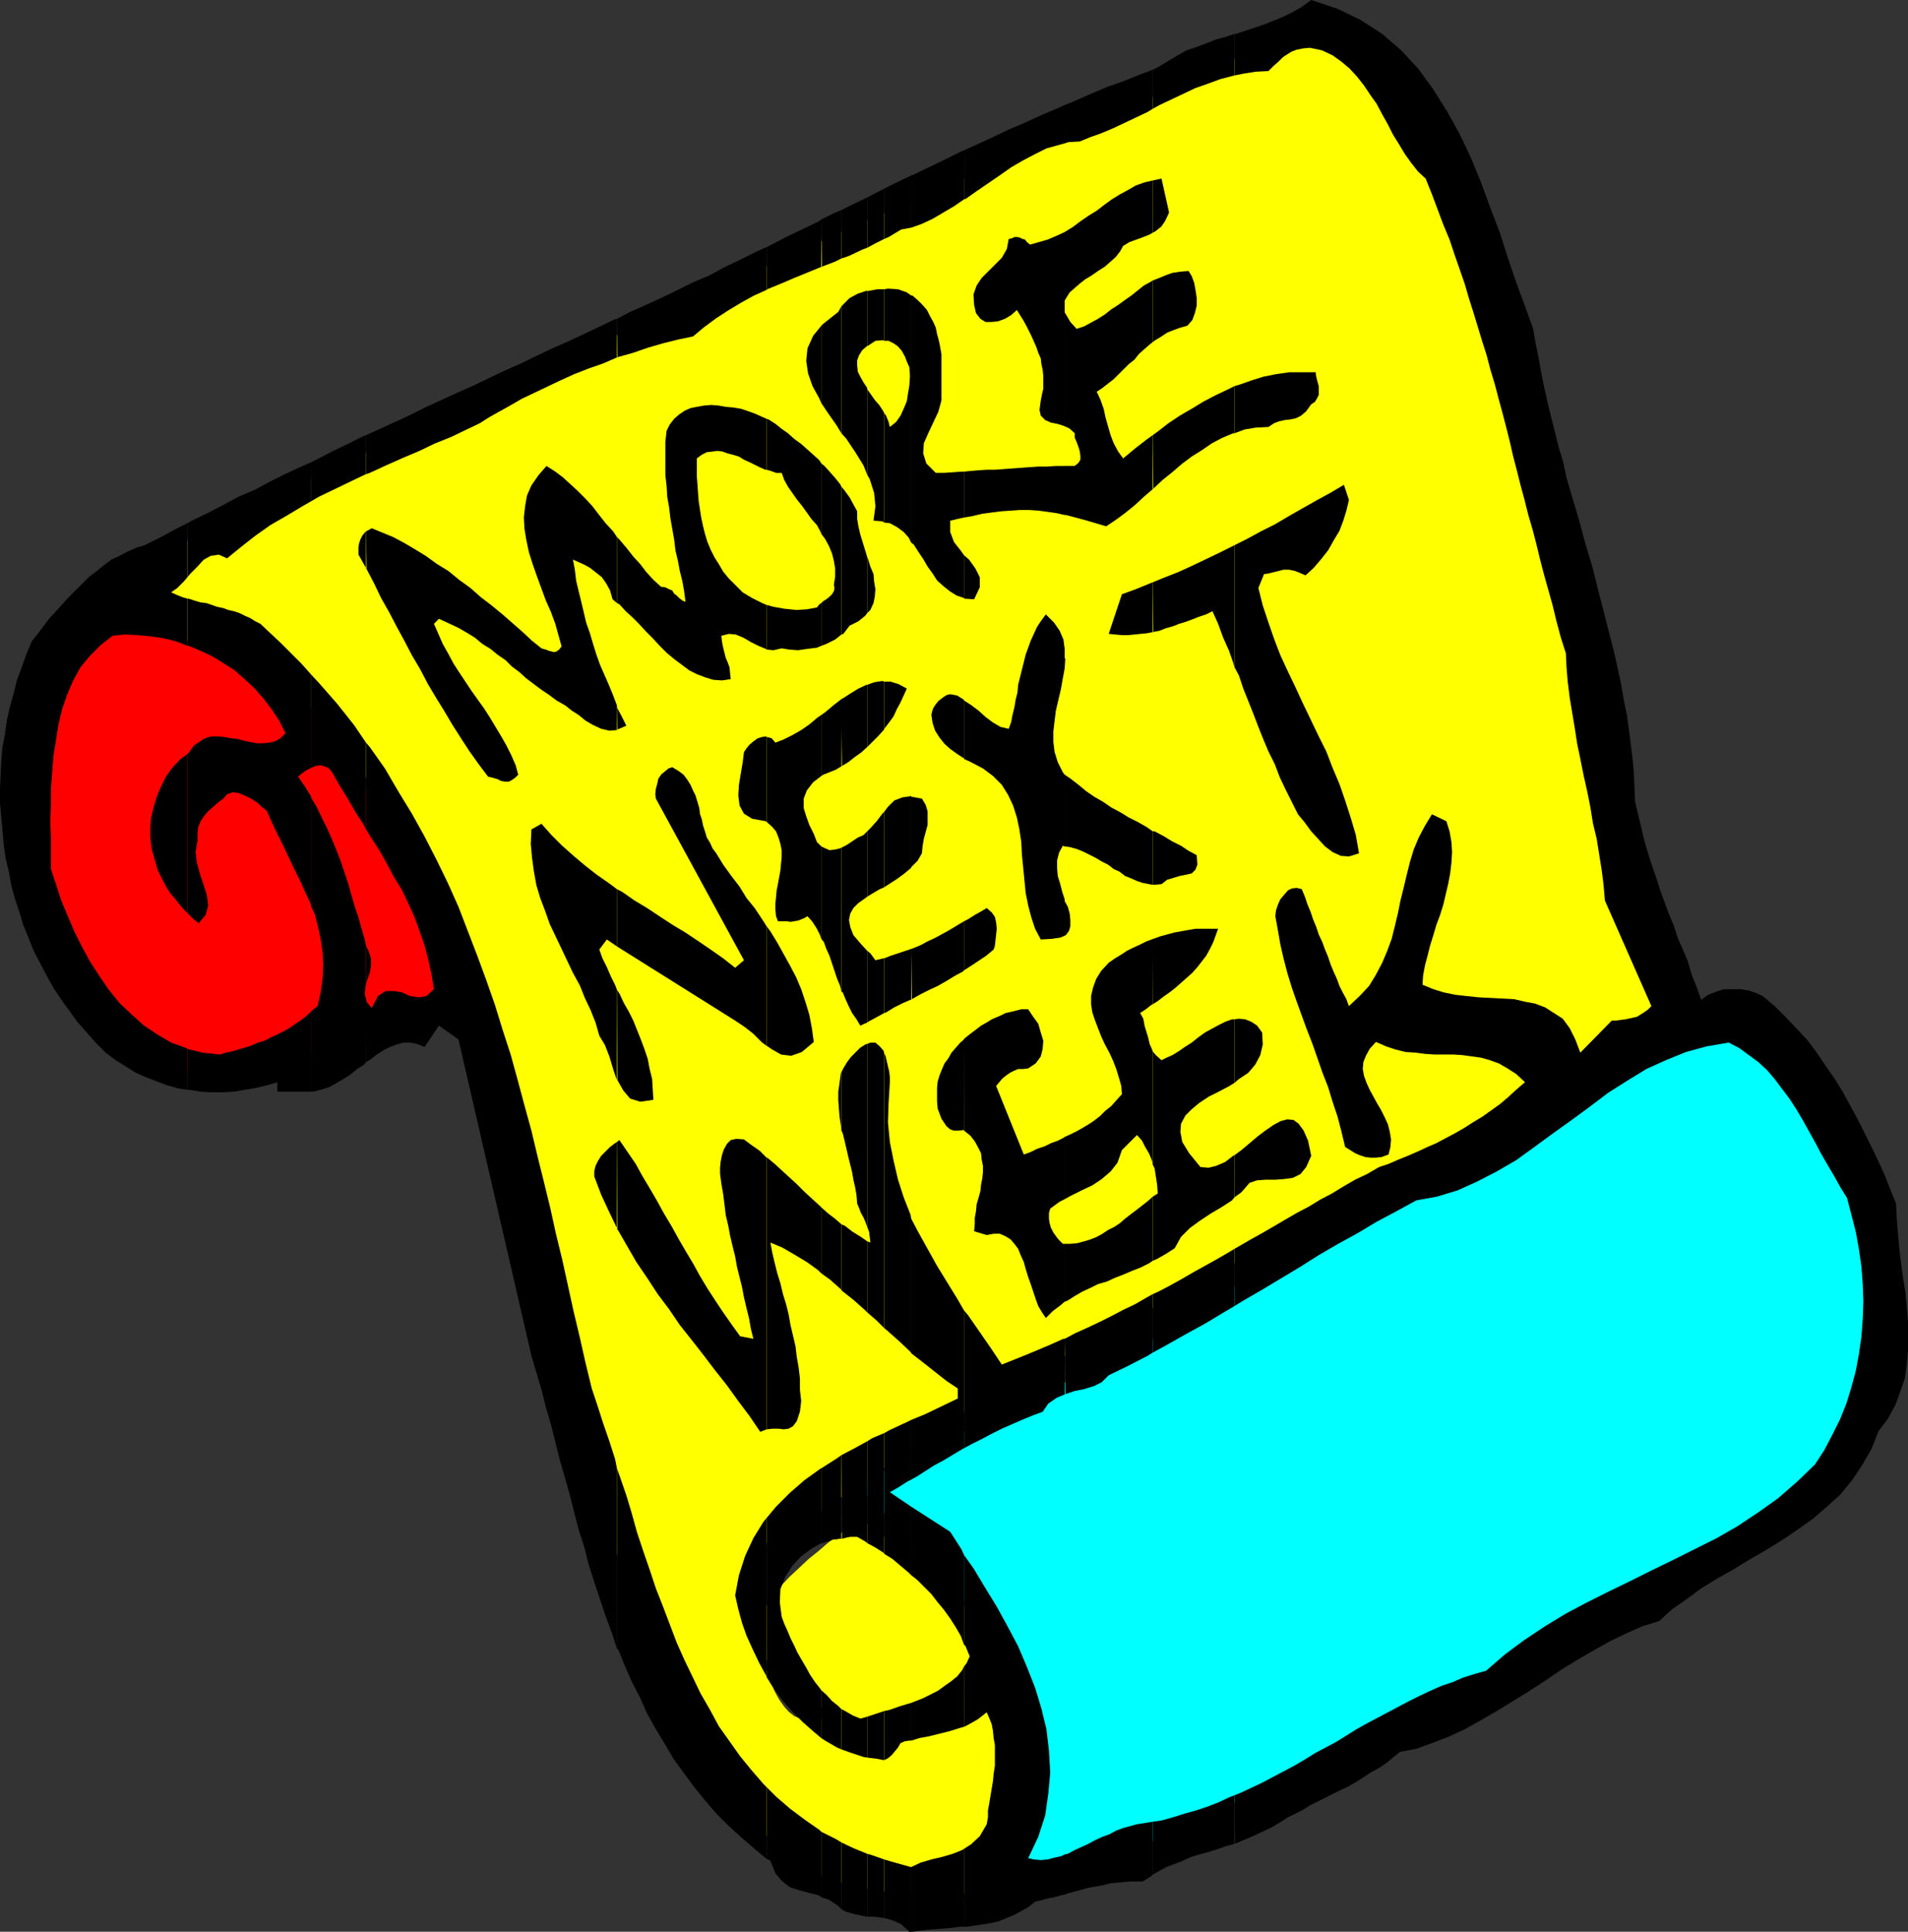
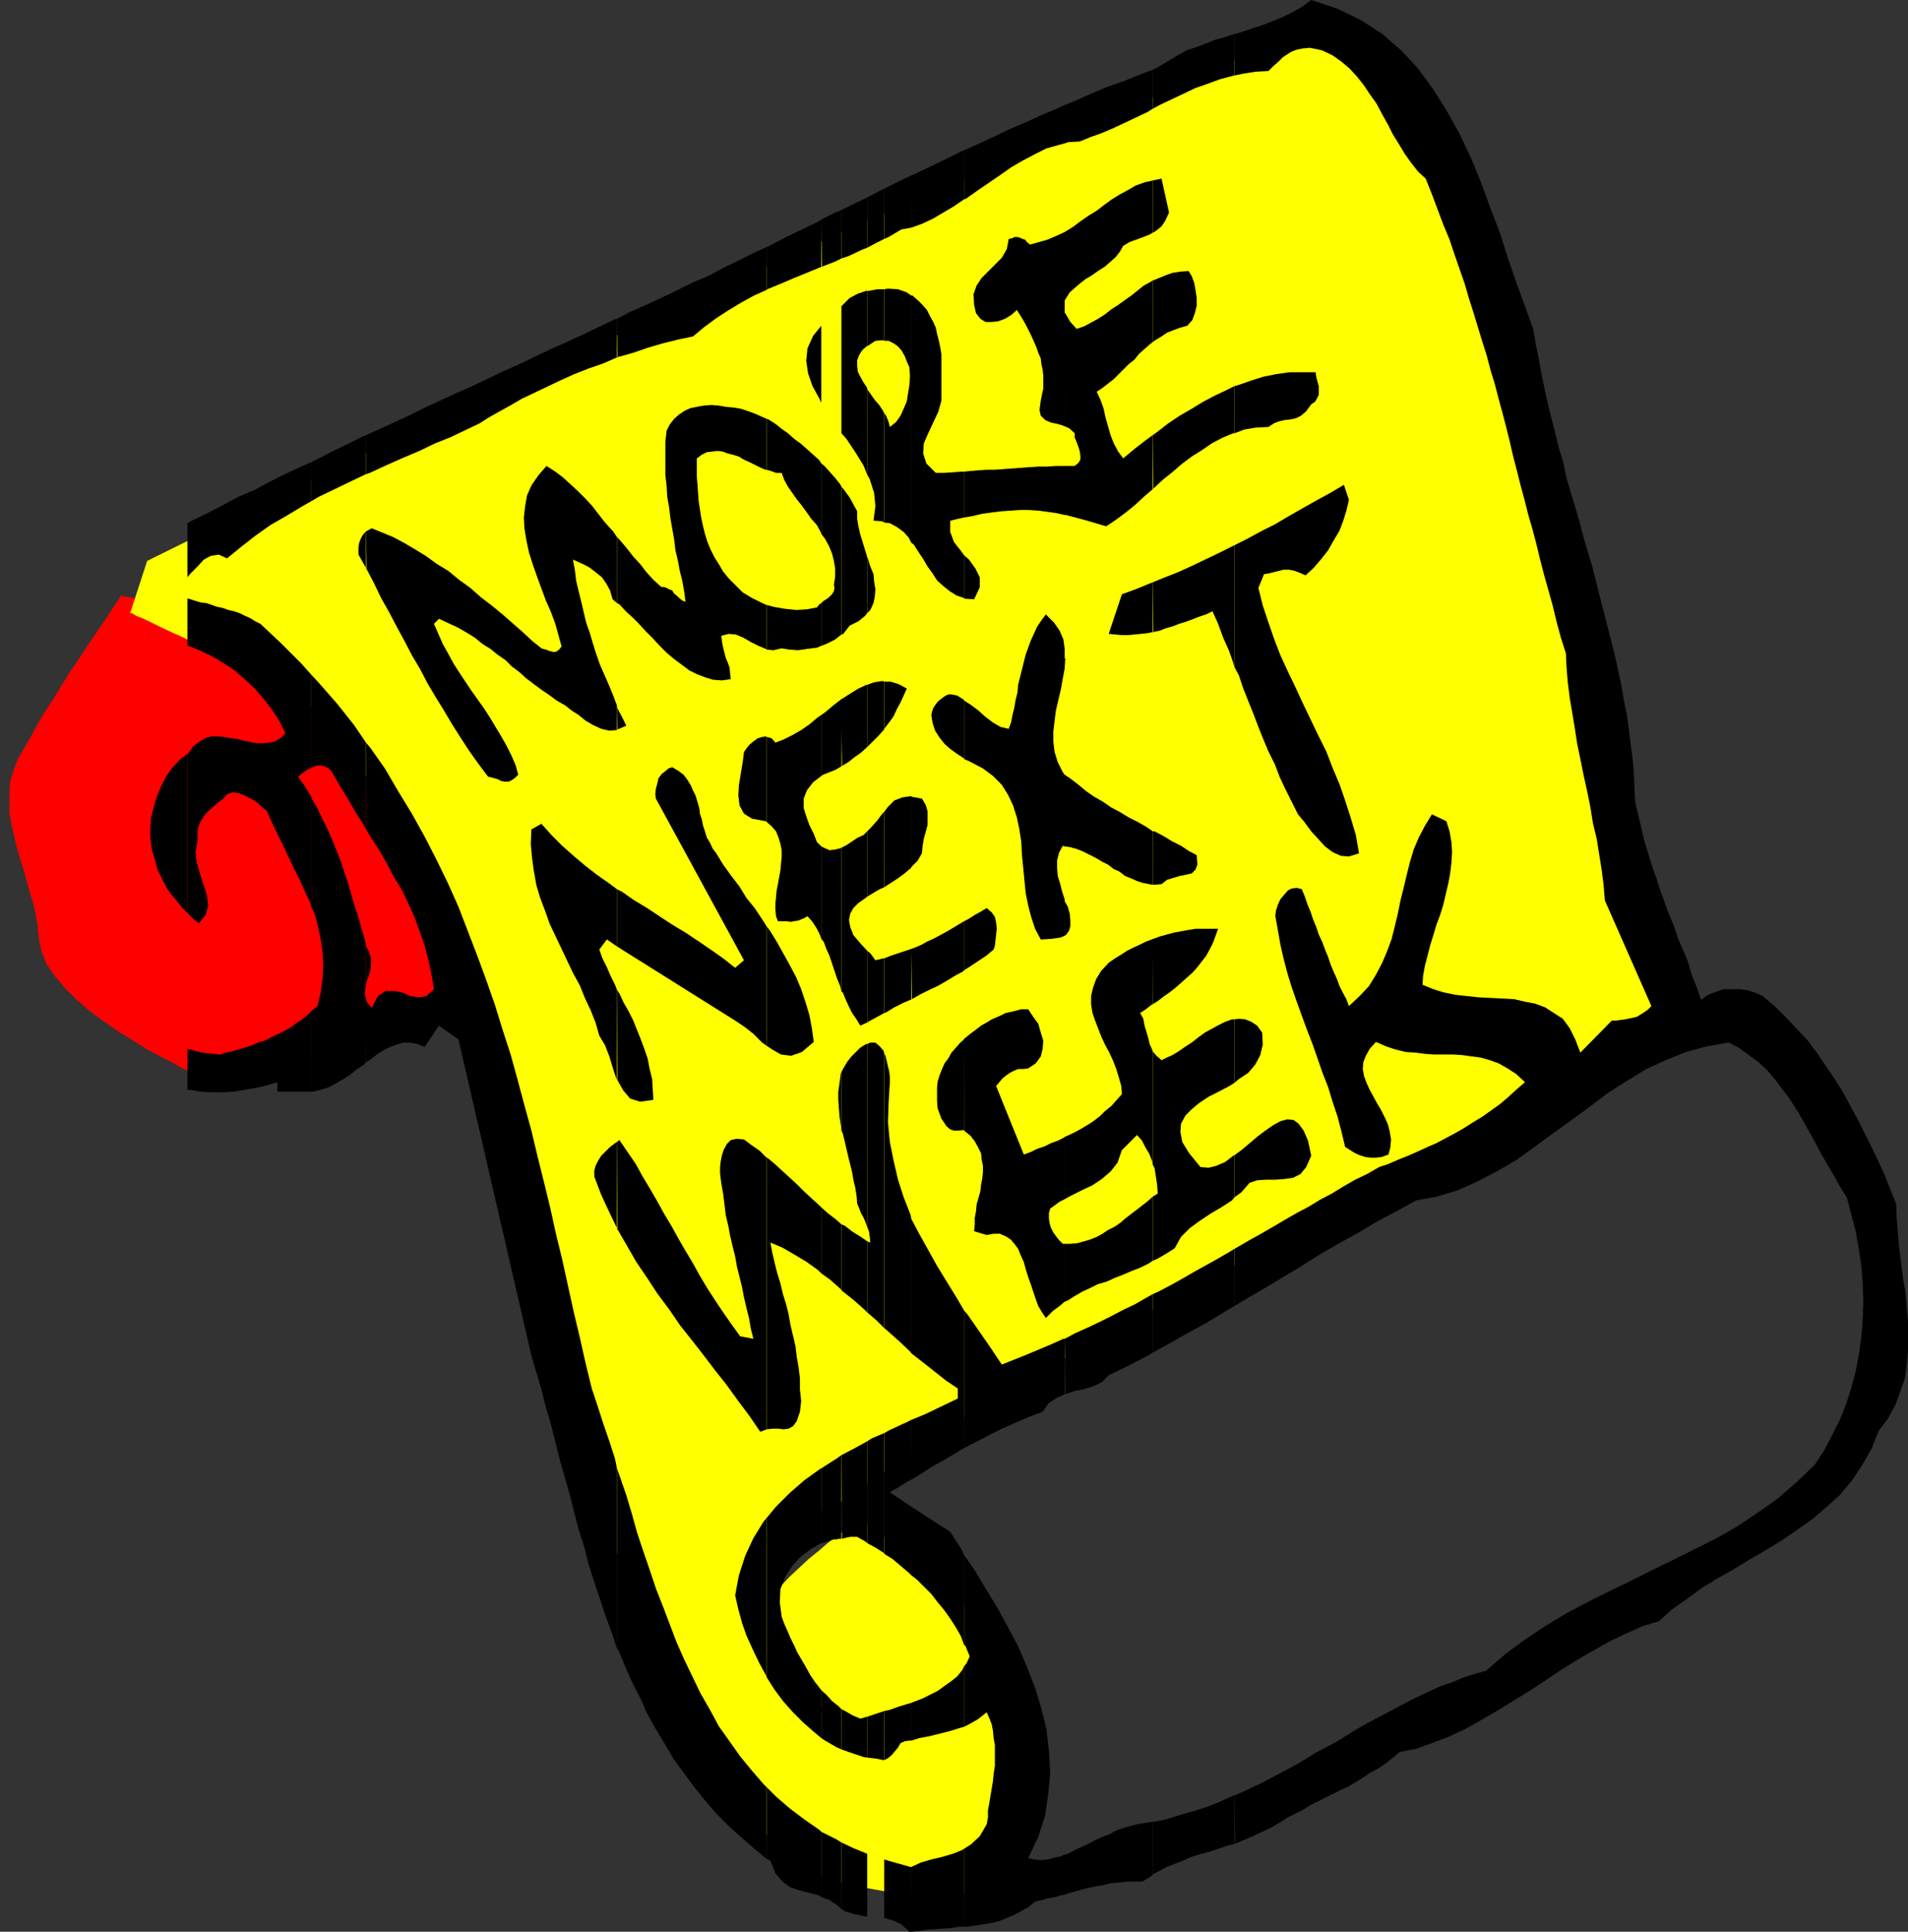
<svg xmlns="http://www.w3.org/2000/svg" xmlns:ns1="http://sodipodi.sourceforge.net/DTD/sodipodi-0.dtd" xmlns:ns2="http://www.inkscape.org/namespaces/inkscape" version="1.0" width="129.724mm" height="131.317mm" id="svg123" ns1:docname="More Next Week.wmf">
  <rect width="100%" height="100%" fill="#333333" stroke="none" />
  <ns1:namedview id="namedview123" pagecolor="#ffffff" bordercolor="#000000" borderopacity="0.25" ns2:showpageshadow="2" ns2:pageopacity="0.0" ns2:pagecheckerboard="0" ns2:deskcolor="#d1d1d1" ns2:document-units="mm" />
  <defs id="defs1">
    <pattern id="WMFhbasepattern" patternUnits="userSpaceOnUse" width="6" height="6" x="0" y="0" />
  </defs>
-   <path style="fill:#00ffff;fill-opacity:1;fill-rule:evenodd;stroke:none" d="m 220.099,381.285 80.477,-39.259 53.651,-36.836 40.077,-17.933 47.026,-24.557 h 0.162 l 0.646,0.323 0.808,0.485 1.454,0.485 1.454,0.808 1.616,0.808 1.939,1.131 2.101,1.131 1.939,1.292 2.262,1.292 1.939,1.616 1.939,1.454 1.939,1.616 1.616,1.777 1.454,1.777 1.293,1.939 1.293,2.1 1.293,2.747 1.778,3.231 1.778,3.716 1.778,3.877 2.101,4.201 1.939,4.685 1.939,4.524 1.778,4.524 1.454,4.524 1.454,4.685 1.131,4.362 0.646,4.039 0.485,3.877 -0.162,3.393 -0.485,2.908 -1.131,3.07 -1.454,3.231 -1.454,3.716 -2.101,3.877 -2.101,4.039 -2.262,4.201 -2.424,4.039 -2.262,3.877 -2.262,3.877 -2.101,3.716 -1.939,3.231 -1.939,2.747 -1.454,2.423 -0.97,1.777 -0.808,1.131 -0.162,0.323 -52.52,29.081 -53.651,25.688 -59.307,28.112 -37.976,9.047 6.626,-35.867 v -0.485 l -0.323,-0.808 -0.485,-1.454 -0.808,-2.1 -0.808,-2.423 -0.97,-2.585 -0.97,-2.908 -1.131,-3.231 -1.131,-3.07 -1.293,-2.908 -1.131,-3.231 -1.293,-2.585 -1.131,-2.585 -0.97,-2.423 -0.97,-1.777 -0.97,-1.292 -1.131,-1.292 -1.293,-1.616 -1.778,-2.1 -1.939,-2.1 -2.262,-2.423 -2.424,-2.423 -2.424,-2.585 -2.262,-2.585 -2.586,-2.585 -2.262,-2.423 -2.101,-2.262 -1.778,-1.777 -1.616,-1.777 -1.131,-1.131 -0.808,-0.808 z" id="path1" />
  <path style="fill:#ffff00;fill-opacity:1;fill-rule:evenodd;stroke:none" d="m 221.069,390.171 0.485,0.323 1.293,0.969 1.778,1.454 2.424,1.777 2.747,2.262 3.232,2.585 3.394,2.747 3.394,2.908 3.555,2.908 3.232,3.07 2.909,3.07 2.747,2.747 2.262,2.747 1.454,2.423 0.97,2.1 v 1.777 l -0.646,1.454 -0.97,1.454 -1.293,1.454 -1.454,1.454 -1.939,1.292 -1.939,1.454 -2.101,1.131 -2.424,1.292 -2.262,1.131 -2.586,1.131 -2.424,0.808 -2.424,0.808 -2.424,0.808 -2.424,0.485 -1.939,0.323 -2.101,0.323 h -1.939 l -2.262,-0.323 -2.424,-0.485 -2.424,-0.808 -2.586,-1.131 -2.586,-1.292 -2.586,-1.454 -2.586,-1.616 -2.424,-1.777 -2.262,-1.939 -2.101,-2.1 -1.454,-2.1 -1.616,-2.1 -1.131,-2.1 -0.485,-2.1 -0.323,-2.262 0.323,-2.1 0.646,-2.262 1.454,-2.262 1.778,-2.585 1.939,-2.423 2.262,-2.423 2.424,-2.262 2.586,-2.423 2.424,-1.939 2.424,-2.1 2.262,-1.777 2.101,-1.454 1.616,-1.131 1.454,-0.969 0.808,-0.646 z" id="path2" />
  <path style="fill:#ff0000;fill-opacity:1;fill-rule:evenodd;stroke:none" d="m 31.189,152.999 0.485,0.162 0.97,0.162 1.616,0.323 2.101,0.646 2.424,0.485 2.909,0.808 3.232,0.808 3.232,0.969 3.232,0.969 3.394,1.292 3.07,0.969 3.07,1.454 2.747,1.292 2.262,1.292 1.778,1.454 1.454,1.454 1.293,1.616 1.454,2.262 1.616,2.262 1.939,2.585 1.939,2.908 1.939,2.747 2.262,3.07 1.939,2.747 2.101,2.908 1.939,2.747 1.616,2.423 1.454,2.1 1.454,1.777 0.808,1.292 0.646,0.969 0.162,0.323 22.462,51.538 -24.563,14.541 -41.37,7.755 -0.485,-0.323 -1.131,-0.485 -2.101,-0.969 -2.424,-1.454 -2.909,-1.454 -3.394,-1.777 -3.555,-2.262 -3.717,-2.262 -3.717,-2.585 -3.717,-2.747 -3.394,-2.908 -2.909,-2.908 -2.747,-3.231 -2.101,-3.07 -1.293,-3.231 -0.646,-3.07 -0.323,-3.07 -0.485,-3.231 -0.646,-2.908 -0.97,-3.07 -0.808,-3.07 -0.808,-2.908 -0.97,-2.908 -0.808,-3.07 -0.646,-2.747 -0.646,-2.747 -0.485,-2.908 v -2.747 -2.585 l 0.162,-2.585 0.808,-2.585 0.97,-2.747 1.454,-2.585 1.778,-3.07 1.778,-3.231 1.939,-3.393 2.262,-3.393 2.262,-3.716 2.101,-3.393 2.424,-3.554 2.101,-3.231 2.101,-3.07 1.778,-2.585 1.616,-2.423 1.293,-2.1 1.131,-1.454 0.485,-0.969 z" id="path3" />
  <path style="fill:#ffff00;fill-opacity:1;fill-rule:evenodd;stroke:none" d="m 37.814,144.113 74.982,-36.998 105.04,-48.145 74.821,-32.312 43.632,-20.195 0.323,0.162 0.646,0.485 1.131,0.808 1.616,1.131 1.778,1.454 2.101,1.454 2.262,1.777 2.424,1.777 2.424,1.777 2.424,2.1 2.424,2.1 2.101,1.939 2.101,2.1 1.778,2.1 1.454,1.777 0.97,1.777 0.97,2.1 1.293,3.231 1.778,4.039 1.778,4.685 1.778,5.332 2.101,5.655 2.101,5.978 2.101,5.816 2.101,5.655 1.939,5.655 1.778,5.17 1.616,4.362 1.293,3.877 1.131,2.908 0.485,1.777 0.323,0.808 21.17,84.981 9.05,41.521 13.413,36.836 -52.52,32.474 -60.438,29.081 -69.165,37.967 -39.269,26.981 -0.485,-0.162 -1.454,-0.162 h -2.101 l -2.424,0.646 -2.747,1.292 -2.586,2.423 -2.262,3.877 -1.616,5.332 -0.485,3.393 -0.162,3.231 -0.323,3.231 v 3.231 l 0.323,3.393 0.485,3.231 0.323,2.908 0.646,3.07 0.808,2.908 0.97,2.585 0.97,2.262 1.293,1.939 1.131,1.777 1.293,1.454 1.293,1.131 1.616,0.646 1.778,0.162 h 2.586 l 3.394,-0.162 3.717,-0.485 4.04,-0.646 4.525,-0.646 4.525,-0.808 4.686,-0.969 4.525,-0.969 4.04,-0.969 4.04,-0.969 3.555,-0.646 2.909,-0.808 2.262,-0.646 1.293,-0.162 0.646,-0.162 v 0.323 l 0.646,0.808 0.646,1.131 0.97,1.777 0.808,2.262 0.646,2.747 0.646,3.07 v 3.554 1.939 2.262 2.262 l -0.162,2.585 -0.162,2.585 -0.323,2.585 -0.162,2.585 -0.485,2.747 -0.485,2.585 -0.485,2.423 -0.646,2.423 -0.646,2.262 -0.97,1.939 -0.808,1.777 -1.131,1.616 -1.131,1.131 -1.778,0.969 -2.262,0.808 -2.909,0.485 -3.555,0.323 h -3.717 -4.04 l -4.363,-0.323 -4.525,-0.485 -4.525,-0.808 -4.525,-0.969 -4.202,-1.131 -4.04,-1.454 -3.717,-1.454 -3.07,-1.777 -2.747,-2.1 -2.101,-2.1 -0.808,-1.454 -1.131,-1.454 -1.293,-2.1 -1.131,-2.1 -1.616,-2.423 -1.616,-2.747 -1.616,-2.908 -1.778,-3.231 -1.778,-3.231 -1.939,-3.393 -1.778,-3.554 -2.101,-3.716 -1.939,-3.716 -2.101,-3.877 -1.939,-3.716 -2.101,-4.039 -1.939,-3.877 -1.939,-3.877 -1.939,-3.877 -1.778,-3.877 -2.101,-3.716 -1.454,-3.393 -1.778,-3.554 -1.616,-3.393 -1.454,-3.231 -1.293,-2.908 -1.293,-2.747 -1.131,-2.585 -0.808,-2.262 -0.97,-2.1 -0.485,-1.777 -0.323,-1.454 -0.808,-2.908 -0.97,-3.877 -1.131,-4.685 -1.131,-5.493 -1.293,-5.816 -1.454,-6.301 -1.293,-6.462 -1.454,-6.624 -1.454,-6.624 -1.293,-6.786 -1.293,-6.301 -1.293,-5.978 -0.97,-5.655 -0.97,-5.008 -0.646,-4.201 -0.646,-3.393 -0.485,-3.07 -0.808,-3.877 -1.131,-4.039 -1.131,-4.362 -1.454,-4.847 -1.778,-4.847 -1.778,-5.17 -1.778,-5.17 -1.778,-5.17 -2.101,-5.008 -2.101,-5.008 -1.939,-5.008 -1.939,-4.362 -1.939,-4.362 -1.778,-3.877 -1.778,-3.393 -1.616,-3.07 -1.939,-3.393 -1.778,-3.231 -1.778,-3.231 -1.939,-3.231 -2.101,-3.231 -1.939,-3.231 -2.101,-3.07 -2.101,-2.747 -1.939,-2.747 -2.101,-2.423 -2.101,-2.262 -1.939,-2.262 -2.101,-1.777 -1.939,-1.454 -1.778,-1.292 -2.101,-0.969 -2.586,-1.454 -2.909,-1.454 -3.07,-1.454 -3.394,-1.616 -3.394,-1.777 -3.555,-1.616 -3.394,-1.777 -3.232,-1.616 -3.232,-1.454 -2.747,-1.292 -2.586,-1.292 -2.101,-0.969 -1.616,-0.646 -0.97,-0.646 h -0.485 z" id="path4" />
-   <path style="fill:#ffff00;fill-opacity:1;fill-rule:evenodd;stroke:none" d="M 37.976,144.113 112.958,107.277 217.998,59.131 292.819,26.658 336.289,6.624 h -0.162 l 0.323,0.162 0.646,0.485 1.293,0.808 1.616,1.131 1.778,1.292 2.101,1.454 2.262,1.939 2.424,1.616 2.424,1.939 v 0 l 2.262,2.1 v 0 l 2.586,2.1 v -0.162 l 2.101,2.1 1.939,2.1 v 0 l 1.778,1.939 1.454,1.777 0.97,1.777 0.97,2.1 3.07,7.432 1.778,4.524 1.939,5.332 1.939,5.816 2.101,5.816 2.101,5.816 2.101,5.816 1.939,5.493 1.778,5.17 1.778,4.524 1.131,3.877 1.131,2.747 0.485,1.939 0.323,0.646 v 0 l 21.17,84.981 9.05,41.521 v 0 l 13.413,36.836 v -0.162 l -52.358,32.635 -60.438,29.081 -69.326,37.805 -39.107,26.981 v 0 l -0.485,-0.162 h -1.454 -2.101 l -2.586,0.485 -2.586,1.292 -2.747,2.585 -2.101,3.877 -1.778,5.332 v 0 l -0.485,3.393 -0.162,3.231 -0.162,3.231 v 3.231 l 0.323,3.393 0.323,3.231 0.323,2.908 0.808,3.07 v 0 l 0.808,2.908 0.97,2.585 0.808,2.262 1.293,2.1 1.131,1.777 h 0.162 l 1.131,1.292 v 0.162 l 1.454,0.969 1.454,0.808 1.939,0.162 h 2.586 l 3.394,-0.162 3.717,-0.485 4.04,-0.646 4.525,-0.646 4.525,-0.808 4.686,-0.969 4.525,-0.969 4.04,-0.969 4.04,-0.969 3.555,-0.646 v 0 l 2.909,-0.808 v 0 l 2.262,-0.646 1.293,-0.162 0.646,-0.162 h -0.162 l 0.162,0.162 0.485,0.808 0.646,1.292 0.97,1.777 0.808,2.1 v 0 l 0.646,2.747 0.646,3.07 0.162,3.554 v 4.201 l -0.162,2.262 -0.323,5.17 -0.323,2.585 -0.162,2.585 -0.485,2.747 -0.323,2.585 -0.646,2.423 v 0 l -0.646,2.423 -0.646,2.1 -0.97,2.1 -0.808,1.777 -1.131,1.454 v 0 l -1.131,1.292 v 0 l -1.616,0.808 -2.262,0.808 v 0 l -2.909,0.485 -3.555,0.323 -3.717,0.162 -4.04,-0.162 -4.363,-0.323 -4.525,-0.485 -4.525,-0.808 -4.525,-0.808 h 0.162 l -4.363,-1.292 -4.04,-1.292 -3.555,-1.616 -3.232,-1.616 -2.747,-2.1 v 0 l -1.939,-2.1 v 0 l -0.97,-1.454 -0.97,-1.616 -1.293,-1.939 -1.293,-2.1 -1.454,-2.423 -1.616,-2.747 -1.616,-3.07 -1.778,-3.07 -1.778,-3.231 -1.939,-3.393 -1.939,-3.554 -1.939,-3.716 -1.939,-3.877 -2.101,-3.716 -1.939,-3.877 -2.101,-3.877 -1.939,-4.039 -1.939,-3.716 -1.939,-3.877 -1.939,-3.877 -1.939,-3.716 -1.616,-3.554 -1.778,-3.554 -1.454,-3.231 -1.454,-3.231 -1.454,-3.07 -1.131,-2.585 -1.131,-2.585 -0.97,-2.423 -0.808,-1.939 -0.485,-1.777 -0.485,-1.454 v 0 l -0.646,-2.908 -0.97,-3.877 -1.131,-4.685 -1.131,-5.493 -1.293,-5.816 -1.454,-6.301 -1.293,-6.462 -1.454,-6.624 -1.454,-6.624 -1.454,-6.786 -1.131,-6.301 -1.293,-5.978 -1.131,-5.655 -0.808,-5.008 -0.646,-4.201 -0.646,-3.393 -0.485,-3.07 -0.808,-3.877 v 0 l -1.131,-4.201 -1.293,-4.362 -1.454,-4.685 -1.616,-5.008 -3.555,-10.178 -1.939,-5.332 -4.04,-10.017 -1.939,-4.847 -1.939,-4.524 -1.939,-4.362 -1.778,-3.716 -1.778,-3.393 -1.616,-3.231 -1.939,-3.231 -1.778,-3.231 -3.717,-6.624 -2.101,-3.231 -2.101,-3.07 -1.939,-3.07 -2.101,-2.747 -2.101,-2.747 -1.939,-2.423 h -0.162 l -1.939,-2.423 -2.101,-2.1 v -0.162 l -1.939,-1.777 -1.939,-1.454 -1.939,-1.131 -2.101,-1.131 -5.333,-2.908 -3.232,-1.454 -3.394,-1.616 -3.394,-1.777 -3.555,-1.616 -3.394,-1.616 -6.302,-3.231 -2.909,-1.292 -2.586,-1.292 -2.101,-0.808 -1.616,-0.808 -0.97,-0.485 -0.323,-0.162 v 0.162 l 4.363,-13.41 -0.162,-0.162 -4.363,13.571 0.485,0.162 0.808,0.646 1.778,0.646 1.939,0.969 2.586,1.131 2.909,1.454 6.302,3.07 3.555,1.616 3.394,1.777 3.394,1.777 3.394,1.454 3.232,1.616 5.333,2.747 2.101,1.131 1.939,1.292 1.939,1.454 1.939,1.777 v -0.162 l 2.101,2.262 2.101,2.423 h -0.162 l 2.101,2.423 1.939,2.585 2.101,2.908 2.101,3.07 1.939,3.07 2.101,3.231 3.878,6.462 1.616,3.231 1.939,3.393 1.616,3.07 1.778,3.554 1.778,3.716 1.939,4.362 2.101,4.524 1.939,4.847 4.04,10.017 1.939,5.17 3.555,10.34 1.616,4.847 1.454,4.847 1.131,4.362 1.131,4.039 v 0 l 0.808,3.877 0.646,3.07 0.485,3.393 0.646,4.201 0.97,5.008 1.131,5.655 1.131,5.978 1.293,6.301 1.293,6.786 1.616,6.624 1.293,6.624 1.293,6.462 1.616,6.301 1.131,5.816 1.293,5.493 1.131,4.685 0.97,3.877 0.646,2.908 v 0.162 l 0.323,1.454 0.485,1.777 0.97,1.939 0.808,2.262 1.131,2.585 1.293,2.747 1.293,3.07 1.454,3.231 1.616,3.231 1.778,3.554 1.616,3.554 1.939,3.716 1.939,3.716 1.778,4.039 1.939,3.716 2.101,4.039 1.939,3.877 2.101,3.877 1.939,3.716 1.939,3.877 2.101,3.554 1.939,3.554 1.939,3.554 1.616,3.231 1.778,3.07 1.778,3.07 1.454,2.585 1.616,2.585 1.131,2.1 1.293,1.939 1.131,1.616 0.97,1.454 1.939,2.1 v 0 l 2.909,2.1 3.07,1.777 3.717,1.454 4.04,1.454 4.202,1.131 v 0 l 4.525,0.969 4.525,0.646 4.525,0.646 4.363,0.162 4.04,0.162 3.717,-0.162 3.555,-0.162 2.909,-0.646 v 0 l 2.424,-0.646 1.616,-0.969 1.131,-1.292 h 0.162 l 0.97,-1.454 0.97,-1.777 0.808,-2.1 0.808,-2.262 0.646,-2.262 v -0.162 l 0.485,-2.423 0.485,-2.585 0.323,-2.747 0.323,-2.585 0.323,-2.585 0.162,-5.17 0.162,-2.262 v -4.201 l -0.162,-3.554 -0.485,-3.07 -0.646,-2.747 v -0.162 l -0.97,-2.1 -0.808,-1.777 -0.646,-1.292 -0.646,-0.808 -0.162,-0.323 -0.646,0.162 -1.293,0.323 -2.262,0.485 h -0.162 l -2.747,0.808 v 0 l -3.555,0.646 -4.04,0.969 -4.04,0.969 -4.525,0.969 -4.686,0.969 -4.525,0.808 -4.525,0.646 -4.04,0.646 -3.717,0.485 -3.394,0.323 h -2.586 l -1.778,-0.323 v 0 l -1.454,-0.646 -1.454,-1.131 v 0 l -1.131,-1.292 v 0 l -1.293,-1.777 -1.131,-2.1 -0.97,-2.262 -0.97,-2.585 -0.808,-2.908 v 0.162 l -0.646,-3.07 -0.485,-2.908 -0.323,-3.231 -0.323,-3.393 v -3.231 l 0.162,-3.231 0.323,-3.231 0.485,-3.393 v 0.162 l 1.616,-5.493 2.262,-3.716 h -0.162 l 2.586,-2.585 v 0.162 l 2.747,-1.292 v 0 l 2.424,-0.646 h 2.101 l 1.454,0.162 0.485,0.162 39.269,-26.981 69.165,-37.967 60.438,-29.081 52.52,-32.635 -13.413,-36.998 v 0.162 l -8.888,-41.521 -21.331,-84.981 v -0.162 l -0.162,-0.646 -0.646,-1.939 -0.97,-2.747 -1.293,-3.877 -1.616,-4.524 -1.778,-5.17 -2.101,-5.493 -1.939,-5.816 -2.101,-5.816 -2.101,-5.816 -2.101,-5.655 -1.939,-5.332 -1.778,-4.685 -2.909,-7.27 -0.97,-2.262 -1.131,-1.777 -1.293,-1.777 -1.778,-1.939 h -0.162 l -1.939,-2.1 -2.262,-2.1 v 0 l -2.424,-2.1 v 0.162 l -2.262,-2.1 v 0 l -2.424,-1.939 -2.586,-1.777 -2.262,-1.777 -1.939,-1.454 -1.778,-1.454 -1.616,-0.969 -1.293,-0.808 -0.646,-0.646 -0.323,-0.162 -43.632,20.195 -74.821,32.312 -105.04,48.307 -74.982,36.836 z" id="path5" />
+   <path style="fill:#ffff00;fill-opacity:1;fill-rule:evenodd;stroke:none" d="M 37.976,144.113 112.958,107.277 217.998,59.131 292.819,26.658 336.289,6.624 h -0.162 l 0.323,0.162 0.646,0.485 1.293,0.808 1.616,1.131 1.778,1.292 2.101,1.454 2.262,1.939 2.424,1.616 2.424,1.939 v 0 l 2.262,2.1 v 0 l 2.586,2.1 v -0.162 l 2.101,2.1 1.939,2.1 v 0 l 1.778,1.939 1.454,1.777 0.97,1.777 0.97,2.1 3.07,7.432 1.778,4.524 1.939,5.332 1.939,5.816 2.101,5.816 2.101,5.816 2.101,5.816 1.939,5.493 1.778,5.17 1.778,4.524 1.131,3.877 1.131,2.747 0.485,1.939 0.323,0.646 v 0 l 21.17,84.981 9.05,41.521 v 0 l 13.413,36.836 v -0.162 l -52.358,32.635 -60.438,29.081 -69.326,37.805 -39.107,26.981 v 0 l -0.485,-0.162 h -1.454 -2.101 l -2.586,0.485 -2.586,1.292 -2.747,2.585 -2.101,3.877 -1.778,5.332 v 0 l -0.485,3.393 -0.162,3.231 -0.162,3.231 v 3.231 l 0.323,3.393 0.323,3.231 0.323,2.908 0.808,3.07 v 0 l 0.808,2.908 0.97,2.585 0.808,2.262 1.293,2.1 1.131,1.777 h 0.162 l 1.131,1.292 v 0.162 l 1.454,0.969 1.454,0.808 1.939,0.162 h 2.586 l 3.394,-0.162 3.717,-0.485 4.04,-0.646 4.525,-0.646 4.525,-0.808 4.686,-0.969 4.525,-0.969 4.04,-0.969 4.04,-0.969 3.555,-0.646 v 0 l 2.909,-0.808 v 0 l 2.262,-0.646 1.293,-0.162 0.646,-0.162 h -0.162 l 0.162,0.162 0.485,0.808 0.646,1.292 0.97,1.777 0.808,2.1 v 0 l 0.646,2.747 0.646,3.07 0.162,3.554 v 4.201 l -0.162,2.262 -0.323,5.17 -0.323,2.585 -0.162,2.585 -0.485,2.747 -0.323,2.585 -0.646,2.423 v 0 l -0.646,2.423 -0.646,2.1 -0.97,2.1 -0.808,1.777 -1.131,1.454 v 0 l -1.131,1.292 v 0 v 0 l -2.909,0.485 -3.555,0.323 -3.717,0.162 -4.04,-0.162 -4.363,-0.323 -4.525,-0.485 -4.525,-0.808 -4.525,-0.808 h 0.162 l -4.363,-1.292 -4.04,-1.292 -3.555,-1.616 -3.232,-1.616 -2.747,-2.1 v 0 l -1.939,-2.1 v 0 l -0.97,-1.454 -0.97,-1.616 -1.293,-1.939 -1.293,-2.1 -1.454,-2.423 -1.616,-2.747 -1.616,-3.07 -1.778,-3.07 -1.778,-3.231 -1.939,-3.393 -1.939,-3.554 -1.939,-3.716 -1.939,-3.877 -2.101,-3.716 -1.939,-3.877 -2.101,-3.877 -1.939,-4.039 -1.939,-3.716 -1.939,-3.877 -1.939,-3.877 -1.939,-3.716 -1.616,-3.554 -1.778,-3.554 -1.454,-3.231 -1.454,-3.231 -1.454,-3.07 -1.131,-2.585 -1.131,-2.585 -0.97,-2.423 -0.808,-1.939 -0.485,-1.777 -0.485,-1.454 v 0 l -0.646,-2.908 -0.97,-3.877 -1.131,-4.685 -1.131,-5.493 -1.293,-5.816 -1.454,-6.301 -1.293,-6.462 -1.454,-6.624 -1.454,-6.624 -1.454,-6.786 -1.131,-6.301 -1.293,-5.978 -1.131,-5.655 -0.808,-5.008 -0.646,-4.201 -0.646,-3.393 -0.485,-3.07 -0.808,-3.877 v 0 l -1.131,-4.201 -1.293,-4.362 -1.454,-4.685 -1.616,-5.008 -3.555,-10.178 -1.939,-5.332 -4.04,-10.017 -1.939,-4.847 -1.939,-4.524 -1.939,-4.362 -1.778,-3.716 -1.778,-3.393 -1.616,-3.231 -1.939,-3.231 -1.778,-3.231 -3.717,-6.624 -2.101,-3.231 -2.101,-3.07 -1.939,-3.07 -2.101,-2.747 -2.101,-2.747 -1.939,-2.423 h -0.162 l -1.939,-2.423 -2.101,-2.1 v -0.162 l -1.939,-1.777 -1.939,-1.454 -1.939,-1.131 -2.101,-1.131 -5.333,-2.908 -3.232,-1.454 -3.394,-1.616 -3.394,-1.777 -3.555,-1.616 -3.394,-1.616 -6.302,-3.231 -2.909,-1.292 -2.586,-1.292 -2.101,-0.808 -1.616,-0.808 -0.97,-0.485 -0.323,-0.162 v 0.162 l 4.363,-13.41 -0.162,-0.162 -4.363,13.571 0.485,0.162 0.808,0.646 1.778,0.646 1.939,0.969 2.586,1.131 2.909,1.454 6.302,3.07 3.555,1.616 3.394,1.777 3.394,1.777 3.394,1.454 3.232,1.616 5.333,2.747 2.101,1.131 1.939,1.292 1.939,1.454 1.939,1.777 v -0.162 l 2.101,2.262 2.101,2.423 h -0.162 l 2.101,2.423 1.939,2.585 2.101,2.908 2.101,3.07 1.939,3.07 2.101,3.231 3.878,6.462 1.616,3.231 1.939,3.393 1.616,3.07 1.778,3.554 1.778,3.716 1.939,4.362 2.101,4.524 1.939,4.847 4.04,10.017 1.939,5.17 3.555,10.34 1.616,4.847 1.454,4.847 1.131,4.362 1.131,4.039 v 0 l 0.808,3.877 0.646,3.07 0.485,3.393 0.646,4.201 0.97,5.008 1.131,5.655 1.131,5.978 1.293,6.301 1.293,6.786 1.616,6.624 1.293,6.624 1.293,6.462 1.616,6.301 1.131,5.816 1.293,5.493 1.131,4.685 0.97,3.877 0.646,2.908 v 0.162 l 0.323,1.454 0.485,1.777 0.97,1.939 0.808,2.262 1.131,2.585 1.293,2.747 1.293,3.07 1.454,3.231 1.616,3.231 1.778,3.554 1.616,3.554 1.939,3.716 1.939,3.716 1.778,4.039 1.939,3.716 2.101,4.039 1.939,3.877 2.101,3.877 1.939,3.716 1.939,3.877 2.101,3.554 1.939,3.554 1.939,3.554 1.616,3.231 1.778,3.07 1.778,3.07 1.454,2.585 1.616,2.585 1.131,2.1 1.293,1.939 1.131,1.616 0.97,1.454 1.939,2.1 v 0 l 2.909,2.1 3.07,1.777 3.717,1.454 4.04,1.454 4.202,1.131 v 0 l 4.525,0.969 4.525,0.646 4.525,0.646 4.363,0.162 4.04,0.162 3.717,-0.162 3.555,-0.162 2.909,-0.646 v 0 l 2.424,-0.646 1.616,-0.969 1.131,-1.292 h 0.162 l 0.97,-1.454 0.97,-1.777 0.808,-2.1 0.808,-2.262 0.646,-2.262 v -0.162 l 0.485,-2.423 0.485,-2.585 0.323,-2.747 0.323,-2.585 0.323,-2.585 0.162,-5.17 0.162,-2.262 v -4.201 l -0.162,-3.554 -0.485,-3.07 -0.646,-2.747 v -0.162 l -0.97,-2.1 -0.808,-1.777 -0.646,-1.292 -0.646,-0.808 -0.162,-0.323 -0.646,0.162 -1.293,0.323 -2.262,0.485 h -0.162 l -2.747,0.808 v 0 l -3.555,0.646 -4.04,0.969 -4.04,0.969 -4.525,0.969 -4.686,0.969 -4.525,0.808 -4.525,0.646 -4.04,0.646 -3.717,0.485 -3.394,0.323 h -2.586 l -1.778,-0.323 v 0 l -1.454,-0.646 -1.454,-1.131 v 0 l -1.131,-1.292 v 0 l -1.293,-1.777 -1.131,-2.1 -0.97,-2.262 -0.97,-2.585 -0.808,-2.908 v 0.162 l -0.646,-3.07 -0.485,-2.908 -0.323,-3.231 -0.323,-3.393 v -3.231 l 0.162,-3.231 0.323,-3.231 0.485,-3.393 v 0.162 l 1.616,-5.493 2.262,-3.716 h -0.162 l 2.586,-2.585 v 0.162 l 2.747,-1.292 v 0 l 2.424,-0.646 h 2.101 l 1.454,0.162 0.485,0.162 39.269,-26.981 69.165,-37.967 60.438,-29.081 52.52,-32.635 -13.413,-36.998 v 0.162 l -8.888,-41.521 -21.331,-84.981 v -0.162 l -0.162,-0.646 -0.646,-1.939 -0.97,-2.747 -1.293,-3.877 -1.616,-4.524 -1.778,-5.17 -2.101,-5.493 -1.939,-5.816 -2.101,-5.816 -2.101,-5.816 -2.101,-5.655 -1.939,-5.332 -1.778,-4.685 -2.909,-7.27 -0.97,-2.262 -1.131,-1.777 -1.293,-1.777 -1.778,-1.939 h -0.162 l -1.939,-2.1 -2.262,-2.1 v 0 l -2.424,-2.1 v 0.162 l -2.262,-2.1 v 0 l -2.424,-1.939 -2.586,-1.777 -2.262,-1.777 -1.939,-1.454 -1.778,-1.454 -1.616,-0.969 -1.293,-0.808 -0.646,-0.646 -0.323,-0.162 -43.632,20.195 -74.821,32.312 -105.04,48.307 -74.982,36.836 z" id="path5" />
  <path style="fill:#000000;fill-opacity:1;fill-rule:evenodd;stroke:none" d="m 317.22,461.258 0.162,12.44 2.262,-0.969 2.262,-0.969 2.424,-1.131 2.424,-1.131 2.424,-1.454 1.778,-1.131 1.939,-0.969 1.939,-0.969 1.778,-1.131 1.939,-0.969 1.939,-0.969 1.939,-0.969 1.939,-0.969 2.101,-0.969 1.939,-1.131 1.778,-1.131 1.939,-1.292 2.101,-1.131 1.939,-1.292 1.778,-1.454 1.778,-1.454 4.202,-0.808 4.04,-1.454 4.202,-1.616 4.202,-1.939 4.04,-2.262 4.202,-2.423 4.202,-2.585 4.202,-2.585 4.202,-2.747 4.04,-2.747 4.202,-2.585 4.202,-2.423 4.04,-2.262 4.363,-2.1 4.04,-1.777 4.202,-1.292 3.394,-3.07 3.717,-2.585 3.717,-2.747 4.202,-2.585 4.04,-2.262 4.202,-2.585 4.202,-2.423 4.202,-2.585 4.04,-2.747 3.878,-2.747 3.555,-3.07 3.394,-3.07 3.07,-3.716 2.586,-3.877 2.424,-4.201 1.778,-4.524 2.424,-3.231 1.939,-3.554 1.293,-3.554 1.131,-3.231 0.485,-3.554 0.323,-3.716 v -3.554 -3.716 l -0.323,-3.716 -0.323,-3.716 -0.646,-3.877 -0.485,-3.716 -0.485,-3.877 -0.323,-3.716 -0.323,-4.039 -0.162,-3.716 -1.454,-3.554 -1.454,-3.716 -1.616,-3.554 -1.778,-3.716 -1.778,-3.554 -1.778,-3.554 -1.939,-3.554 -1.939,-3.554 -2.101,-3.393 -2.262,-3.231 -2.262,-3.393 -2.424,-3.231 -2.747,-2.908 -2.747,-2.908 -2.909,-2.908 -3.07,-2.585 -1.778,-0.808 -1.939,-0.646 -2.101,-0.323 h -1.939 -2.262 l -1.939,0.646 -2.101,0.808 -1.778,1.292 -1.131,-3.231 -1.293,-3.231 -0.97,-3.393 -1.293,-3.07 -1.293,-2.908 -0.97,-3.07 -1.293,-3.07 -1.131,-3.07 -1.131,-3.07 -0.97,-3.07 -1.131,-3.231 -0.97,-3.07 -0.97,-3.231 -0.808,-3.393 -0.808,-3.393 -0.808,-3.393 -0.162,-3.554 -0.162,-3.877 -0.323,-3.716 -0.485,-3.716 -0.485,-3.877 -0.485,-3.554 -0.808,-3.877 -0.646,-3.877 -0.808,-3.716 -0.808,-3.716 -0.97,-3.877 -0.97,-3.716 -0.97,-3.877 -0.97,-3.716 -0.97,-3.877 -0.97,-3.877 -1.131,-3.716 -1.131,-3.877 -0.97,-3.716 -1.131,-3.877 -1.131,-3.716 -1.131,-3.877 -0.808,-3.877 -1.131,-3.716 -0.97,-3.877 -0.97,-3.877 -0.97,-3.877 -0.808,-3.716 -0.808,-3.877 -0.646,-3.716 -0.808,-3.877 -0.646,-3.877 -2.101,-5.816 -2.262,-6.139 -2.101,-6.139 -2.101,-6.624 -2.424,-6.301 -2.424,-6.624 -2.586,-6.301 -2.909,-6.139 -3.232,-5.816 -3.555,-5.655 -3.878,-5.332 -4.363,-4.685 L 355.196,8.724 349.702,5.17 343.723,2.262 336.936,0 l -2.424,1.777 -2.262,1.292 -2.586,1.292 -2.424,0.969 -2.424,0.969 -2.424,0.808 -2.424,0.808 -2.424,0.808 h -0.323 V 19.387 l 2.424,-0.485 3.07,-0.485 3.232,-0.162 1.293,-1.292 1.293,-1.131 1.131,-1.131 0.97,-0.646 1.293,-0.808 1.293,-0.485 1.616,-0.323 1.778,-0.162 3.07,0.646 2.747,1.292 2.262,1.616 2.101,1.777 1.939,2.1 1.778,2.262 1.616,2.423 1.616,2.262 1.454,2.747 1.454,2.585 1.293,2.585 1.616,2.585 1.454,2.423 1.616,2.262 1.778,2.262 1.939,1.777 1.616,4.039 1.454,3.877 1.454,3.877 1.616,3.877 1.293,3.877 1.293,3.716 1.293,3.716 1.131,3.877 1.131,3.554 1.131,3.716 1.131,3.716 1.131,3.554 0.97,3.716 1.131,3.716 0.97,3.716 0.97,3.554 0.97,3.716 0.97,3.877 0.808,3.554 0.97,3.716 0.97,3.877 0.97,3.554 0.97,3.877 1.131,3.877 0.97,3.716 0.97,4.039 0.97,3.716 1.131,4.039 1.131,4.039 0.97,4.039 1.131,4.201 1.293,4.039 0.162,3.554 0.323,3.877 0.485,3.877 0.646,3.877 0.646,3.877 0.646,4.201 0.808,3.877 0.808,4.039 0.97,4.362 0.808,4.039 0.646,4.039 0.97,4.039 0.646,4.039 0.646,4.039 0.485,3.877 0.323,3.877 11.958,27.142 -0.97,0.969 -1.454,0.969 -1.293,0.808 -1.454,0.323 -1.454,0.323 -1.293,0.162 -1.131,0.162 h -1.131 l -8.08,8.24 -1.293,-3.393 -1.454,-2.908 -1.778,-2.423 -2.262,-1.454 -2.262,-1.454 -2.586,-0.969 -2.586,-0.485 -2.747,-0.646 -3.07,-0.162 -3.07,-0.162 -3.07,-0.162 -3.07,-0.323 -2.909,-0.323 -3.07,-0.646 -2.586,-0.808 -2.747,-1.131 0.162,-2.423 0.485,-2.585 0.646,-2.423 0.646,-2.585 0.808,-2.585 0.808,-2.747 0.97,-2.585 0.808,-2.585 0.646,-2.747 0.646,-2.747 0.485,-2.585 0.323,-2.747 0.162,-2.747 -0.162,-2.585 -0.485,-2.747 -0.808,-2.585 -3.717,-1.777 -1.778,2.908 -1.616,3.07 -1.293,3.07 -0.97,3.231 -0.808,3.231 -0.808,3.393 -0.808,3.231 -0.646,3.231 -0.808,3.393 -0.808,3.231 -1.131,3.07 -1.293,3.07 -1.616,3.07 -1.778,2.908 -2.424,2.585 -2.747,2.585 -0.646,-1.777 -0.97,-1.777 -0.808,-1.616 -0.646,-1.777 -0.808,-1.777 -0.808,-1.939 -0.646,-1.939 -0.808,-1.939 -0.646,-1.777 -0.97,-2.1 -0.646,-1.939 -0.808,-1.939 -0.646,-1.939 -0.808,-1.939 -0.646,-1.939 -0.808,-1.939 -1.293,-0.323 -1.293,0.162 -0.97,0.485 -0.97,1.131 -0.97,1.131 -0.646,1.454 -0.485,1.454 -0.162,1.454 0.646,3.554 0.646,3.716 0.808,3.554 0.97,3.716 1.131,3.716 1.293,3.716 1.293,3.554 1.293,3.554 1.454,3.716 1.293,3.716 1.293,3.716 1.454,3.716 1.131,3.716 1.293,3.877 0.97,3.716 0.97,4.039 1.293,0.808 1.293,0.808 1.131,0.485 1.454,0.485 1.293,0.162 h 1.454 l 1.454,-0.162 1.778,-0.646 0.485,-1.939 0.162,-1.939 -0.323,-1.939 -0.485,-1.939 -0.808,-1.777 -0.97,-1.939 -0.97,-1.616 -0.97,-1.777 -0.97,-1.777 -0.808,-1.777 -0.646,-1.777 -0.323,-1.777 0.162,-1.777 0.646,-1.616 0.97,-1.777 1.616,-1.777 2.586,1.131 2.424,0.808 2.586,0.646 2.586,0.162 2.424,0.323 2.424,0.162 h 2.424 2.424 l 2.424,0.162 2.262,0.323 2.424,0.323 2.262,0.646 2.262,0.808 2.262,1.292 2.262,1.454 2.262,2.1 -2.262,1.939 -2.101,1.939 -2.101,1.777 -2.262,1.616 -2.262,1.616 -2.424,1.454 -2.262,1.454 -2.262,1.292 -2.424,1.292 -2.424,1.292 -2.262,0.969 -2.424,1.131 -2.586,1.131 -2.424,0.969 -2.586,1.131 -2.424,0.808 -3.07,1.777 -3.07,1.454 -3.07,1.777 -2.909,1.777 -3.07,1.616 -2.909,1.777 -3.07,1.616 -3.07,1.777 -2.747,1.616 -3.07,1.777 -2.909,1.616 -3.07,1.777 -1.131,0.646 v 14.702 l 2.101,-1.292 5.01,-2.908 4.848,-2.908 4.848,-2.908 4.848,-3.07 5.01,-2.908 5.01,-2.747 4.848,-2.908 5.171,-2.747 5.01,-2.747 5.333,-0.969 5.333,-1.616 5.01,-2.262 5.01,-2.585 5.01,-2.908 4.686,-3.393 4.848,-3.554 4.525,-3.231 4.848,-3.554 4.686,-3.554 4.848,-3.07 5.01,-3.07 5.01,-2.262 5.171,-2.1 5.333,-1.454 5.656,-0.969 2.747,1.454 2.424,1.777 2.424,1.777 2.262,2.1 1.939,2.262 1.939,2.585 1.939,2.585 1.778,2.747 1.616,2.747 1.616,2.908 1.616,2.908 1.454,2.747 1.778,3.07 1.616,2.747 1.616,2.908 1.616,2.585 1.131,4.362 1.131,4.362 0.808,4.524 0.646,4.524 0.323,4.362 0.162,4.524 -0.162,4.524 -0.323,4.362 -0.646,4.524 -0.808,4.362 -1.131,4.201 -1.293,4.201 -1.616,4.039 -1.939,3.877 -2.101,4.039 -2.424,3.716 -4.525,4.362 -5.01,4.362 -5.01,3.554 -5.333,3.554 -5.333,3.07 -5.494,2.747 -5.494,2.747 -5.656,2.747 -5.494,2.747 -5.656,2.747 -5.494,2.747 -5.494,2.908 -5.333,3.231 -5.333,3.554 -5.01,3.716 -4.848,4.201 -2.909,0.808 -3.07,0.969 -2.586,1.131 -2.909,0.969 -2.909,1.292 -2.747,1.292 -2.586,1.292 -2.747,1.454 -2.747,1.454 -2.747,1.454 -2.747,1.454 -2.586,1.454 -2.586,1.616 -2.586,1.616 -2.747,1.454 -2.747,1.454 -2.586,1.616 -2.747,1.616 -2.747,1.454 -2.747,1.454 -2.747,1.454 -2.747,1.292 -2.747,1.292 z" id="path6" />
  <path style="fill:#000000;fill-opacity:1;fill-rule:evenodd;stroke:none" d="m 317.22,296.788 v 10.825 l 1.778,-1.292 2.101,-2.423 1.939,-0.646 2.262,-0.162 h 2.424 l 2.262,-0.162 2.262,-0.323 1.939,-0.969 1.454,-1.777 1.293,-2.908 -0.808,-3.877 -1.131,-2.585 -1.293,-1.777 -1.293,-0.969 -1.616,-0.162 -1.778,0.485 -1.778,0.969 -2.101,1.454 -1.939,1.454 -2.101,1.777 -2.101,1.777 z" id="path7" />
  <path style="fill:#000000;fill-opacity:1;fill-rule:evenodd;stroke:none" d="m 317.22,261.891 v 16.318 l 1.131,-0.969 2.424,-1.616 1.778,-2.1 1.293,-2.423 0.646,-2.747 -0.162,-3.07 -1.293,-1.777 -1.454,-0.969 -1.616,-0.646 -1.616,-0.162 z" id="path8" />
  <path style="fill:#000000;fill-opacity:1;fill-rule:evenodd;stroke:none" d="m 317.22,140.074 v 31.343 l 1.131,2.1 1.131,3.393 1.293,3.231 1.293,3.231 1.293,3.393 1.293,3.231 1.293,3.07 1.616,3.231 1.293,3.393 1.454,3.07 1.616,3.231 1.616,3.231 1.616,1.939 1.778,2.423 1.778,1.939 1.778,1.939 1.939,1.454 2.101,0.969 2.101,0.162 2.586,-0.808 -0.808,-4.685 -1.293,-4.362 -1.454,-4.524 -1.454,-4.201 -1.778,-4.201 -1.616,-4.201 -2.101,-4.201 -1.939,-4.039 -1.939,-4.039 -1.939,-4.201 -1.939,-4.039 -1.939,-4.201 -1.616,-4.201 -1.454,-4.201 -1.454,-4.362 -1.131,-4.524 1.454,-3.554 1.131,-0.162 1.293,-0.323 1.293,-0.323 1.293,-0.323 h 1.454 l 1.454,0.323 1.293,0.485 1.454,0.646 2.101,-1.939 1.939,-2.262 1.778,-2.262 1.454,-2.585 1.454,-2.423 0.97,-2.585 0.808,-2.585 0.646,-2.747 -1.293,-3.877 -3.555,2.1 -3.555,1.939 -3.717,2.1 -3.394,1.939 -3.555,2.1 -3.555,1.777 -3.555,1.939 z" id="path9" />
  <path style="fill:#000000;fill-opacity:1;fill-rule:evenodd;stroke:none" d="m 317.22,99.199 v 12.117 l 2.586,-0.969 2.909,-0.485 3.232,-0.162 1.454,-0.969 1.293,-0.485 1.454,-0.323 1.454,-0.162 1.454,-0.323 1.293,-0.646 1.293,-1.131 1.293,-1.777 0.97,-0.646 0.485,-0.808 0.485,-0.969 v -1.131 -1.131 l -0.323,-1.131 -0.323,-1.292 -0.162,-1.131 h -3.555 -3.232 l -3.394,0.485 -3.232,0.646 -3.07,0.969 -3.232,1.131 z" id="path10" />
  <path style="fill:#000000;fill-opacity:1;fill-rule:evenodd;stroke:none" d="M 317.22,19.387 V 8.724 l -2.424,0.808 -2.424,0.646 -2.424,0.969 -2.586,0.969 -2.424,0.808 -2.586,1.454 -2.424,1.454 -2.424,1.454 -1.293,0.646 v 10.017 l 1.778,-0.969 3.07,-1.454 3.07,-1.454 3.07,-1.454 3.232,-1.131 3.07,-1.131 3.07,-0.808 z" id="path11" />
  <path style="fill:#000000;fill-opacity:1;fill-rule:evenodd;stroke:none" d="M 317.22,111.316 V 99.199 l -1.939,0.969 -3.07,1.454 -3.07,1.616 -2.909,1.777 -3.07,1.777 -2.909,1.939 -2.909,2.262 -1.131,0.808 0.162,13.733 2.424,-2.262 2.424,-1.939 2.424,-2.1 2.586,-1.939 2.586,-1.616 2.586,-1.777 2.747,-1.454 2.747,-1.131 z" id="path12" />
  <path style="fill:#000000;fill-opacity:1;fill-rule:evenodd;stroke:none" d="m 317.22,171.417 v -31.343 l -0.323,0.162 -3.555,1.777 -3.717,1.777 -3.394,1.616 -3.555,1.616 -3.717,1.454 -2.747,1.131 0.162,12.763 1.616,-0.323 1.616,-0.646 1.778,-0.485 1.616,-0.646 1.616,-0.485 1.778,-0.646 1.616,-0.646 1.939,-0.646 1.616,-0.808 1.454,3.231 1.293,3.554 1.454,3.231 1.131,3.231 z" id="path13" />
  <path style="fill:#000000;fill-opacity:1;fill-rule:evenodd;stroke:none" d="m 317.22,278.209 v -16.318 h -0.646 l -1.778,0.646 -1.616,0.808 -1.778,0.969 -1.778,0.969 -1.778,1.292 -1.616,1.292 -1.778,1.131 -1.616,1.131 -1.616,0.969 -1.454,0.646 -1.293,0.646 -1.454,-1.292 -0.808,-0.969 v 29.081 l 0.485,0.969 0.323,2.1 0.323,2.1 0.162,2.262 -1.293,0.808 v 16.479 l 1.131,-0.485 2.262,-1.292 2.262,-1.454 1.616,-2.908 2.262,-2.262 2.424,-1.777 2.909,-1.939 2.747,-1.616 2.747,-1.777 0.646,-0.808 v -10.825 l -0.323,0.162 -2.101,1.616 -2.262,0.969 -1.939,0.485 -2.101,-0.162 -2.909,-3.554 -1.778,-2.908 -0.485,-2.585 0.162,-2.1 1.131,-2.1 1.616,-1.616 1.939,-1.616 2.424,-1.616 2.586,-1.292 2.747,-1.454 z" id="path14" />
  <path style="fill:#000000;fill-opacity:1;fill-rule:evenodd;stroke:none" d="m 317.22,335.563 v -14.702 l -1.616,0.969 -3.07,1.777 -2.909,1.616 -2.909,1.616 -3.07,1.777 -2.909,1.616 -3.07,1.616 -1.454,0.646 v 15.025 l 3.555,-1.939 4.848,-2.747 5.01,-2.747 4.848,-2.908 z" id="path15" />
  <path style="fill:#000000;fill-opacity:1;fill-rule:evenodd;stroke:none" d="m 317.22,473.698 v -12.44 l -1.293,0.485 -2.747,1.292 -2.909,1.131 -2.909,0.969 -2.909,0.808 -3.07,0.969 -2.909,0.808 -2.262,0.323 v 13.571 l 1.454,-0.808 2.101,-1.131 2.101,-0.808 2.101,-0.808 2.101,-0.969 2.101,-0.646 2.424,-0.646 2.101,-0.646 2.262,-0.808 2.424,-0.646 z" id="path16" />
  <path style="fill:#000000;fill-opacity:1;fill-rule:evenodd;stroke:none" d="m 296.212,241.211 v 16.802 l 1.293,-0.808 1.454,-1.131 1.616,-1.131 1.454,-1.131 1.454,-1.292 1.454,-1.292 1.454,-1.292 1.293,-1.454 1.131,-1.454 1.131,-1.454 0.97,-1.777 0.808,-1.616 0.646,-1.777 0.646,-1.777 h -1.939 -1.939 -1.939 l -1.939,0.323 -1.778,0.323 -1.778,0.323 -1.778,0.485 -1.778,0.485 -1.778,0.646 z" id="path17" />
  <path style="fill:#000000;fill-opacity:1;fill-rule:evenodd;stroke:none" d="m 296.212,213.584 v 13.733 h 0.485 l 1.778,-0.162 1.454,-1.131 1.616,-0.485 1.616,-0.485 1.616,-0.323 1.454,-0.323 0.97,-0.969 0.485,-1.292 -0.162,-2.423 -2.101,-1.131 -1.939,-1.292 -2.262,-1.131 -2.101,-1.292 -2.424,-1.292 z" id="path18" />
  <path style="fill:#000000;fill-opacity:1;fill-rule:evenodd;stroke:none" d="m 296.212,72.056 v 15.833 l 0.646,-0.485 1.616,-0.969 1.454,-0.969 1.616,-0.646 1.778,-0.646 1.778,-0.485 1.293,-1.454 0.646,-1.777 0.485,-1.939 v -1.939 l -0.323,-2.1 -0.323,-1.777 -0.646,-1.777 -0.808,-1.292 -2.101,0.162 -2.101,0.323 -1.778,0.646 -1.939,0.808 z" id="path19" />
  <path style="fill:#000000;fill-opacity:1;fill-rule:evenodd;stroke:none" d="m 296.212,46.368 v 13.41 l 0.646,-0.323 1.616,-1.292 0.97,-1.454 0.97,-2.1 -1.939,-8.724 z" id="path20" />
  <path style="fill:#000000;fill-opacity:1;fill-rule:evenodd;stroke:none" d="M 296.212,27.95 V 17.933 l -3.07,1.131 -4.363,1.777 -4.202,1.454 -4.202,1.777 -4.363,1.939 -2.424,0.969 v 9.855 l 0.97,-0.323 2.909,-0.162 2.747,-1.131 2.747,-0.969 3.07,-1.292 2.747,-1.292 3.07,-1.454 3.07,-1.454 z" id="path21" />
  <path style="fill:#000000;fill-opacity:1;fill-rule:evenodd;stroke:none" d="M 296.212,59.778 V 46.368 l -2.101,0.485 -2.262,0.808 -1.939,1.131 -2.101,1.131 -2.101,1.292 -1.778,1.292 -2.101,1.616 -2.101,1.292 -2.101,1.454 -1.939,1.454 -2.101,1.292 v 17.61 l 0.485,-0.808 0.808,-1.292 1.293,-1.131 1.293,-1.131 1.454,-1.131 1.616,-0.969 1.616,-1.131 1.778,-1.131 1.454,-1.292 1.293,-1.131 1.131,-1.454 0.808,-1.454 1.616,-0.969 1.778,-0.646 1.778,-0.646 1.616,-0.646 z" id="path22" />
  <path style="fill:#000000;fill-opacity:1;fill-rule:evenodd;stroke:none" d="M 296.212,87.889 V 72.056 l -0.485,0.323 -1.778,0.969 -1.616,1.292 -1.616,1.292 -1.616,1.131 -1.778,1.292 -1.778,1.131 -1.616,1.292 -1.778,1.131 -1.778,0.969 -1.778,0.969 -1.939,0.646 -1.616,-1.777 -1.131,-1.939 -0.323,-0.485 v 29.243 l 1.131,0.485 1.454,1.292 v 1.131 l 0.485,1.131 0.485,1.292 0.323,1.131 0.162,1.131 v 0.969 l -0.485,0.808 -0.97,0.808 h -2.586 v 12.602 h 0.323 l 2.424,0.646 2.424,0.646 2.747,0.808 2.747,0.808 2.424,-1.616 2.424,-1.777 2.586,-2.1 2.262,-2.1 2.262,-1.939 v -13.894 l -1.778,1.292 -2.909,2.262 -2.909,2.423 -1.293,-1.777 -1.131,-2.1 -0.808,-2.1 -0.646,-2.262 -0.646,-2.262 -0.485,-2.262 -0.808,-2.262 -0.97,-2.1 1.454,-0.969 1.454,-1.131 1.454,-1.131 1.293,-1.292 1.293,-1.292 1.293,-1.292 1.454,-1.131 1.131,-1.454 1.454,-1.292 1.293,-1.131 z" id="path23" />
  <path style="fill:#000000;fill-opacity:1;fill-rule:evenodd;stroke:none" d="m 296.212,162.531 v -12.925 l -0.808,0.323 -3.555,1.454 -3.555,1.292 -3.394,10.178 1.616,0.162 1.778,0.162 h 1.616 l 1.616,-0.162 1.616,-0.162 1.616,-0.162 1.616,-0.323 z" id="path24" />
  <path style="fill:#000000;fill-opacity:1;fill-rule:evenodd;stroke:none" d="m 296.212,227.317 v -13.733 l -1.616,-1.131 -2.262,-1.292 -2.262,-1.131 -2.101,-1.292 -2.424,-1.292 -2.101,-1.454 -2.262,-1.292 -2.101,-1.454 -1.939,-1.616 -2.101,-1.616 -1.454,-0.969 v 18.418 l 1.293,0.162 1.778,0.485 1.616,0.646 1.616,0.808 1.616,0.808 1.616,0.969 1.616,0.808 1.454,1.131 1.454,0.646 1.454,1.131 1.616,0.646 1.454,0.646 1.454,0.485 1.616,0.323 z" id="path25" />
  <path style="fill:#000000;fill-opacity:1;fill-rule:evenodd;stroke:none" d="m 296.212,258.014 0.162,-16.802 -1.778,0.646 -1.616,0.808 -1.778,0.808 -1.616,0.808 -1.454,0.969 -1.616,0.969 -1.616,1.131 -1.939,2.1 -1.293,2.1 -0.808,2.262 -0.485,2.1 v 2.1 l 0.323,2.1 0.646,1.939 0.808,2.1 0.808,2.1 0.97,2.1 1.131,2.1 0.97,2.1 0.808,2.1 0.646,2.1 0.646,2.262 0.162,2.1 -1.454,1.616 -1.293,1.454 -1.616,1.292 -1.293,1.292 -1.454,1.131 -1.454,0.969 -1.616,0.969 -1.454,0.808 -1.616,0.808 -1.454,0.646 v 15.995 l 1.454,-0.808 2.909,-1.454 2.747,-1.292 2.424,-1.616 2.262,-1.939 1.778,-2.262 1.131,-3.231 3.878,-3.877 1.293,1.454 0.808,1.616 0.97,1.616 0.808,1.939 0.162,0.969 v -29.081 l -0.162,-0.485 -0.646,-1.454 -0.323,-1.454 -0.485,-1.616 -0.485,-1.616 -0.323,-1.777 -0.808,-1.454 1.454,-0.969 1.454,-1.131 z" id="path26" />
  <path style="fill:#000000;fill-opacity:1;fill-rule:evenodd;stroke:none" d="m 296.212,323.931 v -16.479 l -0.162,0.162 -1.293,1.131 -1.454,1.131 -1.454,1.131 -1.293,0.969 -1.454,1.131 -1.293,1.131 -1.454,0.969 -1.616,0.808 -1.454,0.969 -1.454,0.808 -1.616,0.646 -1.616,0.485 -1.778,0.485 -1.778,0.162 h -1.454 v 14.864 l 0.808,-0.323 1.778,-1.131 1.939,-1.131 2.101,-0.969 1.939,-0.969 2.262,-0.646 2.101,-0.969 2.101,-0.808 2.262,-0.969 2.101,-0.808 2.262,-1.131 z" id="path27" />
  <path style="fill:#000000;fill-opacity:1;fill-rule:evenodd;stroke:none" d="M 296.212,347.519 V 332.493 l -1.454,0.808 -3.07,1.777 -3.07,1.454 -3.07,1.616 -2.909,1.454 -3.07,1.454 -3.232,1.454 -2.747,1.454 0.162,14.217 2.424,-0.808 2.424,-0.485 2.586,-0.808 1.939,-0.969 1.778,-1.777 5.01,-2.423 5.01,-2.585 z" id="path28" />
  <path style="fill:#000000;fill-opacity:1;fill-rule:evenodd;stroke:none" d="m 296.212,481.615 v -13.571 l -0.97,0.162 -3.07,0.485 -1.778,0.485 -1.778,0.485 -1.778,0.646 -1.778,0.969 -1.778,0.646 -1.778,0.808 -1.778,0.969 -1.778,0.808 -1.778,0.808 -1.778,0.969 -0.808,0.162 v 10.34 l 0.808,-0.323 1.778,-0.485 1.778,-0.485 1.778,-0.485 1.778,-0.323 1.939,-0.323 1.778,-0.485 1.778,-0.162 1.778,-0.162 1.616,-0.162 h 1.616 1.616 l 2.101,-1.292 z" id="path29" />
  <path style="fill:#000000;fill-opacity:1;fill-rule:evenodd;stroke:none" d="m 273.588,231.518 v 8.886 l 0.323,-0.162 0.808,-1.131 0.323,-1.131 v -1.616 l -0.162,-1.616 -0.485,-1.777 z" id="path30" />
  <path style="fill:#000000;fill-opacity:1;fill-rule:evenodd;stroke:none" d="m 273.588,169.155 h 0.162 z" id="path31" />
  <path style="fill:#000000;fill-opacity:1;fill-rule:evenodd;stroke:none" d="m 273.588,36.836 v -9.855 l -1.778,0.808 -4.202,1.777 -4.202,1.939 -4.202,1.777 -4.04,1.939 -4.202,1.939 -3.232,1.454 v 12.602 l 0.485,-0.162 2.747,-1.939 3.07,-2.1 3.07,-2.1 2.747,-1.939 3.07,-1.777 3.07,-1.616 2.909,-1.454 2.909,-0.808 z" id="path32" />
  <path style="fill:#000000;fill-opacity:1;fill-rule:evenodd;stroke:none" d="m 273.588,77.226 v -17.61 l -2.101,0.969 -2.262,0.969 -2.262,0.646 -2.262,0.646 -0.808,-0.646 -0.485,-0.646 -0.646,-0.162 -0.646,-0.323 -0.646,-0.162 h -0.808 l -0.646,0.323 -0.808,0.162 -0.485,2.585 -1.293,2.262 -1.778,1.777 -1.778,1.777 -1.616,1.616 -1.293,1.939 -0.808,2.262 0.162,2.747 0.485,2.1 1.131,1.454 1.293,0.808 h 1.616 l 1.616,-0.162 1.778,-0.646 1.616,-0.969 1.454,-1.292 0.808,1.292 0.808,1.292 0.808,1.454 0.646,1.292 0.646,1.292 0.646,1.454 0.646,1.454 0.485,1.454 0.646,1.454 0.162,1.454 0.323,1.454 0.162,1.616 v 1.616 1.616 l -0.323,1.454 -0.323,1.616 -0.323,2.423 0.323,1.454 1.131,1.131 1.454,0.646 1.616,0.323 1.616,0.485 0.323,0.162 V 80.296 79.327 77.711 Z" id="path33" />
  <path style="fill:#000000;fill-opacity:1;fill-rule:evenodd;stroke:none" d="m 273.588,132.319 v -12.602 h -2.262 l -2.262,0.162 h -2.262 l -2.424,0.162 -2.101,0.162 -2.262,0.162 -2.101,0.162 -2.262,0.162 h -2.101 l -2.262,0.162 -1.939,0.162 -1.616,0.162 v 11.794 l 1.939,-0.323 2.747,-0.646 2.424,-0.323 2.586,-0.323 2.424,-0.162 2.262,-0.162 h 2.262 l 2.424,0.162 2.424,0.323 2.262,0.323 z" id="path34" />
  <path style="fill:#000000;fill-opacity:1;fill-rule:evenodd;stroke:none" d="m 273.588,169.316 v -0.162 -2.423 l -0.323,-2.423 -0.97,-2.262 -1.454,-2.1 -2.101,-2.1 -1.293,1.777 -0.97,1.454 -0.808,1.777 -0.808,1.777 -0.646,1.777 -0.646,1.777 -0.485,1.939 -0.485,1.939 -0.485,1.939 -0.485,1.939 -0.162,1.939 -0.485,1.939 -0.323,1.939 -0.485,1.939 -0.323,1.777 -0.646,1.777 -2.101,-0.485 -1.939,-1.131 -1.939,-1.454 -1.778,-1.616 -1.939,-1.454 -1.778,-1.131 v 15.025 l 1.454,0.646 3.394,1.777 2.586,1.939 2.262,2.262 1.616,2.585 1.293,2.747 0.97,3.07 0.646,3.07 0.485,3.231 0.162,3.231 0.323,3.231 0.323,3.393 0.323,3.231 0.646,3.231 0.808,3.07 0.97,2.908 1.454,2.747 2.747,-0.162 2.262,-0.323 1.131,-0.485 v -8.886 -0.485 l -0.646,-1.939 -0.485,-1.939 -0.646,-2.1 -0.162,-1.939 v -2.1 l 0.485,-1.939 0.97,-1.777 0.485,0.162 v -18.418 l -0.485,-0.646 -1.293,-2.585 -0.808,-2.585 -0.323,-2.585 v -2.747 l 0.323,-2.747 0.323,-2.585 0.646,-2.747 0.646,-2.747 0.485,-2.747 0.485,-2.585 0.162,-2.585 h -0.162 z" id="path35" />
  <path style="fill:#000000;fill-opacity:1;fill-rule:evenodd;stroke:none" d="m 273.588,308.098 v -15.995 l -0.162,0.162 -1.616,0.808 -1.778,0.646 -1.616,0.808 -1.939,0.646 -1.616,0.808 -1.778,0.646 -7.11,-17.61 0.808,-0.969 0.808,-0.969 0.808,-0.646 1.131,-0.808 0.97,-0.485 1.131,-0.485 h 1.293 l 1.293,-0.162 1.939,-1.292 1.293,-1.777 0.485,-1.939 0.162,-2.1 -0.646,-2.1 -0.646,-2.262 -1.293,-1.777 -1.293,-1.939 h -1.778 l -1.293,0.323 -1.293,0.323 -1.454,0.323 -1.293,0.646 -1.131,0.485 -1.131,0.485 -1.293,0.808 -1.454,0.808 -1.454,1.131 -1.293,0.969 -1.616,1.292 v 23.588 l 1.616,1.292 1.131,1.454 0.808,1.454 0.808,1.616 0.162,1.616 0.323,1.616 v 1.616 l -0.162,1.616 -0.323,1.616 -0.162,1.616 -0.485,1.777 -0.485,1.616 -0.162,1.777 -0.323,1.777 v 1.616 l -0.162,1.777 3.232,0.969 1.778,-0.323 h 1.616 l 1.454,0.646 1.293,0.808 0.97,1.131 0.97,1.292 0.646,1.616 0.808,1.777 0.485,1.777 0.646,2.1 0.646,1.777 0.646,1.939 0.646,1.939 0.646,1.777 0.97,1.616 0.97,1.454 1.778,-1.777 1.939,-1.454 1.131,-0.969 v -14.864 h -0.485 l -0.97,-0.969 -0.646,-0.808 -0.808,-1.131 -0.646,-1.292 -0.323,-1.131 -0.162,-1.131 v -1.454 l 0.323,-1.131 2.424,-1.777 z" id="path36" />
  <path style="fill:#000000;fill-opacity:1;fill-rule:evenodd;stroke:none" d="m 273.588,358.182 v -14.217 h -0.323 l -3.232,1.454 -3.07,1.292 -3.07,1.292 -3.232,1.292 -3.232,1.292 -2.909,-4.362 -2.909,-4.201 -2.909,-4.201 -0.97,-1.131 v 35.382 l 2.101,-1.131 2.586,-1.292 2.424,-1.292 2.586,-1.292 2.586,-1.131 2.586,-1.131 2.747,-1.131 2.586,-0.969 1.454,-2.1 2.101,-1.454 2.262,-0.969 z" id="path37" />
  <path style="fill:#000000;fill-opacity:1;fill-rule:evenodd;stroke:none" d="m 273.588,486.785 v -10.34 l -0.97,0.485 -1.616,0.323 -1.778,0.485 -1.778,0.162 -1.778,-0.162 -1.454,-0.323 2.586,-5.493 1.778,-5.493 0.808,-5.655 0.485,-5.332 -0.323,-5.655 -0.646,-5.493 -1.293,-5.332 -1.616,-5.332 -2.101,-5.332 -2.262,-5.332 -2.747,-5.17 -2.747,-5.008 -3.07,-5.008 -2.909,-4.847 -2.424,-3.393 v 23.103 l 0.323,0.162 1.131,2.747 -0.808,1.777 -0.646,0.808 v 15.51 l 1.293,-0.646 2.262,-1.292 2.262,-1.777 0.646,1.454 0.646,1.616 0.323,1.777 0.162,1.777 0.323,1.777 v 1.777 1.939 1.616 l -0.323,2.1 -0.162,1.777 -0.323,1.939 -0.323,1.939 -0.323,1.939 -0.323,1.777 v 1.777 l -0.323,1.777 -1.778,3.07 -2.262,2.1 -1.778,1.131 v 20.034 h 0.808 l 2.101,-0.323 2.101,-0.323 2.101,-0.323 1.939,-0.485 1.939,-0.808 1.939,-0.808 1.778,-0.969 1.778,-0.969 1.778,-1.454 1.454,-0.323 1.778,-0.485 1.778,-0.323 1.616,-0.485 z" id="path38" />
  <path style="fill:#000000;fill-opacity:1;fill-rule:evenodd;stroke:none" d="m 247.733,236.688 v 12.602 l 1.778,-1.131 1.939,-1.292 1.939,-1.292 1.939,-1.616 0.323,-0.969 0.162,-1.454 0.162,-1.454 0.162,-1.454 -0.162,-1.616 -0.323,-1.454 -0.808,-1.131 -1.293,-1.131 -1.616,0.969 -1.454,0.808 -1.778,1.131 z" id="path39" />
  <path style="fill:#000000;fill-opacity:1;fill-rule:evenodd;stroke:none" d="m 247.733,142.659 v 11.148 l 2.586,0.162 1.454,-3.07 v -2.585 l -1.131,-2.262 -1.616,-2.262 z" id="path40" />
  <path style="fill:#000000;fill-opacity:1;fill-rule:evenodd;stroke:none" d="M 247.733,51.215 V 38.613 l -0.808,0.323 -4.202,2.1 -4.04,1.939 -4.04,1.939 -0.485,0.162 v 13.41 l 2.747,-0.969 2.747,-1.292 2.747,-1.616 2.747,-1.616 z" id="path41" />
  <path style="fill:#000000;fill-opacity:1;fill-rule:evenodd;stroke:none" d="M 247.733,132.965 V 121.171 h -0.646 l -2.101,0.162 -2.424,0.162 h -2.101 l -2.424,-2.423 -0.808,-2.585 0.162,-2.585 1.131,-2.585 1.293,-2.747 1.293,-2.747 0.808,-2.908 v -2.747 -1.939 -1.777 -1.777 -1.939 -1.777 l -0.323,-1.777 -0.323,-1.616 -0.485,-1.777 -0.323,-1.616 -0.646,-1.454 -0.808,-1.454 -0.808,-1.616 -1.131,-1.292 -1.131,-1.131 -1.454,-1.292 h -0.323 v 63.494 l 0.646,0.485 1.131,1.777 1.293,1.939 1.131,1.939 1.293,1.777 1.131,1.777 1.616,1.454 1.616,1.292 1.778,1.131 1.939,0.646 v 0.162 -11.148 l -0.808,-1.131 -1.778,-2.262 -0.97,-2.585 v -2.908 l 2.747,-0.646 z" id="path42" />
  <path style="fill:#000000;fill-opacity:1;fill-rule:evenodd;stroke:none" d="m 247.733,195.005 v -15.025 -0.162 l -1.778,-1.131 -1.778,-0.323 -0.808,0.162 -0.808,0.485 -0.646,0.485 -0.808,0.646 -0.646,0.808 -0.646,0.969 -0.323,0.969 -0.162,0.808 0.323,2.1 0.646,1.939 1.131,1.777 1.293,1.616 1.454,1.292 1.778,1.292 1.778,1.131 z" id="path43" />
  <path style="fill:#000000;fill-opacity:1;fill-rule:evenodd;stroke:none" d="m 247.733,249.289 v -12.602 l -0.808,0.485 -1.616,0.969 -1.616,0.969 -1.778,0.969 -1.778,0.969 -1.778,0.808 -1.778,0.969 -1.939,0.808 -0.485,0.162 0.162,12.925 2.262,-1.292 2.262,-1.131 2.101,-0.969 2.262,-1.292 2.101,-1.292 2.101,-1.131 z" id="path44" />
  <path style="fill:#000000;fill-opacity:1;fill-rule:evenodd;stroke:none" d="m 247.733,290.488 0.162,-23.588 -1.131,0.969 -1.131,1.292 -1.131,1.292 -0.808,1.454 -0.97,1.292 -0.646,1.454 -0.646,1.616 -0.485,1.616 -0.162,1.616 v 1.616 1.777 l 0.162,1.939 0.485,1.292 0.485,1.292 0.646,0.969 0.646,0.969 0.97,0.808 0.97,0.323 h 1.131 l 1.454,-0.162 z" id="path45" />
  <path style="fill:#000000;fill-opacity:1;fill-rule:evenodd;stroke:none" d="M 247.733,372.076 V 336.694 l -1.778,-3.07 -2.586,-4.201 -2.586,-4.201 -2.424,-4.362 -2.424,-4.362 -1.778,-3.393 v 34.574 l 2.909,2.262 3.07,2.423 3.07,2.423 2.909,1.939 v 2.585 l -4.04,1.939 -4.363,2.1 -3.555,1.454 v 15.348 l 1.454,-0.808 2.262,-1.454 2.262,-1.454 2.424,-1.292 2.424,-1.454 2.424,-1.454 z" id="path46" />
  <path style="fill:#000000;fill-opacity:1;fill-rule:evenodd;stroke:none" d="m 247.733,422.645 v -23.103 l -0.646,-1.454 -2.909,-4.524 -10.019,-6.462 v 17.61 l 1.454,1.131 1.778,1.777 1.939,1.939 1.616,2.1 1.616,1.939 1.616,2.262 1.454,2.262 1.293,2.262 z" id="path47" />
  <path style="fill:#000000;fill-opacity:1;fill-rule:evenodd;stroke:none" d="m 247.733,443.648 v -15.51 l -0.485,0.969 -1.293,1.616 -1.616,1.292 -1.616,1.131 -1.778,1.292 -1.939,0.969 -1.939,0.969 -2.101,0.808 -0.808,0.323 v 9.694 l 2.101,-0.646 2.586,-0.485 2.586,-0.646 2.586,-0.646 2.586,-0.808 z" id="path48" />
  <path style="fill:#000000;fill-opacity:1;fill-rule:evenodd;stroke:none" d="m 247.733,495.024 v -20.034 l -0.485,0.323 -2.424,0.969 -2.747,0.808 -2.747,0.646 -2.747,0.808 -2.424,1.131 v 16.641 l 1.616,-0.162 2.262,-0.323 2.101,-0.162 2.101,-0.162 2.101,-0.162 2.262,-0.323 z" id="path49" />
  <path style="fill:#000000;fill-opacity:1;fill-rule:evenodd;stroke:none" d="m 234.158,204.698 v 18.095 l 1.616,-1.616 1.131,-1.939 0.162,-1.777 0.323,-1.939 0.485,-1.777 0.485,-1.777 v -1.777 -1.777 l -0.485,-1.616 -0.97,-1.616 z" id="path50" />
  <path style="fill:#000000;fill-opacity:1;fill-rule:evenodd;stroke:none" d="M 234.158,58.485 V 45.076 l -3.717,1.777 -3.232,1.616 v 12.925 l 1.131,-0.485 3.232,-1.939 z" id="path51" />
  <path style="fill:#000000;fill-opacity:1;fill-rule:evenodd;stroke:none" d="M 234.158,139.428 V 75.934 l -1.131,-0.808 -2.262,-0.808 -2.586,-0.162 -0.97,0.162 v 13.248 h 1.131 l 1.293,0.646 1.131,0.808 0.97,1.131 0.808,1.454 0.485,1.292 0.646,1.454 0.162,2.262 -0.162,2.423 -0.323,1.939 -0.323,2.1 -0.808,1.939 -0.808,1.777 -1.131,1.616 -1.616,1.292 -0.323,-1.292 -0.646,-1.616 -0.485,-0.646 v 28.112 l 1.454,0.162 1.778,0.969 1.778,1.292 1.293,1.454 z" id="path52" />
  <path style="fill:#000000;fill-opacity:1;fill-rule:evenodd;stroke:none" d="m 234.158,222.793 v -18.095 -0.162 l -2.262,0.323 -2.101,0.808 -1.616,1.616 -0.97,1.292 v 19.387 l 0.97,-0.646 2.262,-1.454 1.778,-1.292 1.939,-1.616 z" id="path53" />
  <path style="fill:#000000;fill-opacity:1;fill-rule:evenodd;stroke:none" d="m 234.158,256.721 v -12.925 l -1.454,0.485 -1.939,0.646 -1.939,0.646 -1.616,0.646 v 14.056 l 0.485,-0.162 2.101,-1.292 2.262,-1.131 2.262,-0.969 z" id="path54" />
  <path style="fill:#000000;fill-opacity:1;fill-rule:evenodd;stroke:none" d="m 234.158,347.68 v -34.574 l -0.162,-0.969 -1.778,-4.524 -1.454,-4.524 -1.131,-4.847 -0.97,-4.847 -0.485,-5.008 0.162,-5.008 0.323,-5.332 v -1.292 l -0.162,-1.454 -0.323,-1.292 -0.323,-1.454 -0.323,-1.292 -0.323,-0.646 v 70.602 l 0.97,0.808 2.909,2.585 2.909,2.747 z" id="path55" />
  <path style="fill:#000000;fill-opacity:1;fill-rule:evenodd;stroke:none" d="M 234.158,380.154 V 364.806 l -0.97,0.485 -4.525,2.1 -1.454,0.808 v 31.02 l 2.101,1.292 2.101,1.777 2.101,1.777 0.646,0.646 v -17.61 l -5.494,-3.716 2.262,-1.292 2.262,-1.454 z" id="path56" />
  <path style="fill:#000000;fill-opacity:1;fill-rule:evenodd;stroke:none" d="m 234.158,447.202 v -9.694 l -1.131,0.323 -2.101,0.646 -2.262,0.808 -1.454,0.323 v 12.602 l 0.97,-0.485 0.97,-0.808 0.808,-0.969 0.808,-0.969 0.646,-1.131 1.131,-0.485 1.131,-0.162 z" id="path57" />
  <path style="fill:#000000;fill-opacity:1;fill-rule:evenodd;stroke:none" d="M 234.158,496.317 V 479.676 h -0.162 l -5.171,-1.454 -1.616,-0.485 v 15.025 l 2.262,0.646 2.101,0.969 2.101,1.939 z" id="path58" />
  <path style="fill:#000000;fill-opacity:1;fill-rule:evenodd;stroke:none" d="m 227.209,175.133 v 12.117 l 1.131,-1.454 1.293,-1.777 0.808,-1.777 0.97,-1.777 0.808,-1.777 0.808,-1.777 -2.101,-1.131 -2.101,-0.646 z" id="path59" />
  <path style="fill:#000000;fill-opacity:1;fill-rule:evenodd;stroke:none" d="M 227.209,61.393 V 48.468 l -0.646,0.323 -3.717,1.939 v 12.925 l 2.101,-1.131 z" id="path60" />
  <path style="fill:#000000;fill-opacity:1;fill-rule:evenodd;stroke:none" d="m 227.209,87.566 v -13.248 h -1.778 l -2.586,0.485 v 14.056 h 0.162 l 1.939,-1.292 1.939,-0.162 z" id="path61" />
  <path style="fill:#000000;fill-opacity:1;fill-rule:evenodd;stroke:none" d="m 227.209,134.258 v -28.112 l -0.323,-0.646 -0.97,-1.454 -1.131,-1.292 -1.131,-1.616 -0.808,-1.131 v 21.972 l 0.646,1.131 1.131,3.554 0.323,3.393 -0.485,3.716 2.262,0.162 z" id="path62" />
  <path style="fill:#000000;fill-opacity:1;fill-rule:evenodd;stroke:none" d="m 227.209,187.25 v -12.117 l -0.485,-0.162 -2.101,0.323 -1.778,0.646 v 15.995 l 1.454,-1.454 1.454,-1.454 1.454,-1.616 z" id="path63" />
  <path style="fill:#000000;fill-opacity:1;fill-rule:evenodd;stroke:none" d="m 227.209,227.963 v -19.387 l -0.485,0.485 -1.454,1.939 -1.616,1.777 -0.808,0.808 v 16.802 l 1.293,-0.808 1.939,-1.131 z" id="path64" />
  <path style="fill:#000000;fill-opacity:1;fill-rule:evenodd;stroke:none" d="m 227.209,260.276 v -14.056 h -0.162 l -2.101,0.485 -1.293,-1.777 -0.808,-0.646 v 18.418 l 0.485,-0.323 2.101,-1.131 z" id="path65" />
  <path style="fill:#000000;fill-opacity:1;fill-rule:evenodd;stroke:none" d="m 227.209,341.218 v -70.602 l -0.162,-0.646 -0.97,-1.131 -1.131,-0.969 h -1.293 l -0.808,0.323 v 47.014 l 0.485,1.292 0.162,1.292 0.162,1.454 -0.808,-0.323 v 18.256 l 2.424,2.1 z" id="path66" />
  <path style="fill:#000000;fill-opacity:1;fill-rule:evenodd;stroke:none" d="m 227.209,399.218 v -31.02 l -3.07,1.292 -1.293,0.808 v 26.173 l 2.101,1.131 2.262,1.454 z" id="path67" />
  <path style="fill:#000000;fill-opacity:1;fill-rule:evenodd;stroke:none" d="m 227.209,452.211 v -12.602 l -0.485,0.162 -1.939,0.646 -1.939,0.646 v 10.501 l 2.586,0.323 1.616,0.323 z" id="path68" />
-   <path style="fill:#000000;fill-opacity:1;fill-rule:evenodd;stroke:none" d="m 227.209,492.762 v -15.025 l -3.232,-1.131 -1.131,-0.323 v 16.156 h 1.778 l 2.424,0.323 z" id="path69" />
  <path style="fill:#000000;fill-opacity:1;fill-rule:evenodd;stroke:none" d="m 222.846,143.143 v 14.379 l 0.808,-0.808 0.808,-1.777 0.323,-1.616 0.162,-1.939 -0.323,-1.939 -0.162,-1.939 -0.808,-1.939 -0.646,-2.1 z" id="path70" />
  <path style="fill:#000000;fill-opacity:1;fill-rule:evenodd;stroke:none" d="M 222.846,63.655 V 50.73 l -0.323,0.162 -4.04,1.939 -2.262,1.131 v 12.44 l 1.939,-0.646 3.394,-1.616 z" id="path71" />
  <path style="fill:#000000;fill-opacity:1;fill-rule:evenodd;stroke:none" d="M 222.846,88.859 V 74.641 l -2.424,0.808 -2.101,1.131 -1.616,1.616 -0.485,0.485 v 32.635 l 1.293,1.454 2.262,3.393 2.101,3.393 0.97,2.423 v -21.972 -0.323 l -0.97,-1.454 -0.808,-1.454 -0.646,-1.292 -0.162,-1.616 v -1.292 l 0.485,-1.292 0.808,-1.292 z" id="path72" />
  <path style="fill:#000000;fill-opacity:1;fill-rule:evenodd;stroke:none" d="m 222.846,157.522 v -14.379 l -0.485,-1.616 -0.646,-2.1 -0.646,-2.1 -0.485,-2.1 -0.323,-1.939 v -1.939 l -0.97,-1.777 -0.97,-1.777 -1.293,-1.777 -0.808,-0.969 v 37.967 l 0.485,-0.162 1.616,-2.1 2.262,-1.131 1.778,-1.454 z" id="path73" />
  <path style="fill:#000000;fill-opacity:1;fill-rule:evenodd;stroke:none" d="m 222.846,191.935 v -15.995 h -0.162 l -2.101,0.969 -2.101,1.292 -2.262,1.454 0.162,17.126 1.616,-0.969 1.616,-1.292 1.616,-1.131 z" id="path74" />
  <path style="fill:#000000;fill-opacity:1;fill-rule:evenodd;stroke:none" d="m 222.846,230.387 v -16.802 l -0.97,0.969 -1.454,0.646 -1.454,0.969 -1.454,0.969 -1.293,0.646 v 36.998 l 0.323,0.162 0.808,1.939 0.808,1.777 0.808,1.616 1.131,1.616 0.97,1.616 1.778,-0.808 v -18.418 l -1.778,-1.939 -1.778,-2.1 -0.808,-2.1 -0.323,-1.777 0.323,-1.616 0.808,-1.454 1.293,-1.292 1.616,-1.131 z" id="path75" />
  <path style="fill:#000000;fill-opacity:1;fill-rule:evenodd;stroke:none" d="m 222.846,315.206 v -47.014 l -0.485,0.162 -1.293,0.808 -1.131,1.131 -1.293,1.292 -0.97,1.292 -0.97,1.616 -0.485,0.969 v 15.025 l 0.323,0.646 0.485,1.939 0.485,2.1 0.485,2.1 0.485,1.939 0.485,1.939 0.323,1.939 0.485,2.1 0.323,1.939 0.162,2.1 0.485,1.131 0.485,1.292 0.646,1.131 0.485,1.131 z" id="path76" />
  <path style="fill:#000000;fill-opacity:1;fill-rule:evenodd;stroke:none" d="m 222.846,337.179 v -18.256 l -1.616,-1.131 -2.101,-1.292 -2.101,-1.616 -0.808,-0.323 v 16.964 l 3.07,2.423 2.909,2.585 z" id="path77" />
  <path style="fill:#000000;fill-opacity:1;fill-rule:evenodd;stroke:none" d="m 222.846,396.472 v -26.173 l -3.232,1.777 -3.394,1.777 0.162,21.488 0.646,-0.162 0.646,-0.162 0.808,-0.162 h 0.808 0.97 l 2.262,1.292 z" id="path78" />
  <path style="fill:#000000;fill-opacity:1;fill-rule:evenodd;stroke:none" d="m 222.846,451.564 v -10.501 l -1.778,0.485 -1.939,-0.808 -1.939,-1.131 -0.97,-0.485 v 10.34 l 2.262,0.808 3.394,1.131 z" id="path79" />
  <path style="fill:#000000;fill-opacity:1;fill-rule:evenodd;stroke:none" d="m 222.846,492.439 v -16.156 l -3.555,-1.454 -3.07,-1.454 v 17.126 l 1.131,0.646 2.262,0.646 2.262,0.485 z" id="path80" />
  <path style="fill:#000000;fill-opacity:1;fill-rule:evenodd;stroke:none" d="M 216.221,66.402 V 53.962 l -1.939,0.808 -3.232,1.616 0.162,12.117 3.394,-1.292 z" id="path81" />
-   <path style="fill:#000000;fill-opacity:1;fill-rule:evenodd;stroke:none" d="M 216.221,111.316 V 78.68 l -0.808,1.454 -3.878,3.07 -0.485,0.485 V 103.561 l 1.616,2.423 2.262,3.231 z" id="path82" />
  <path style="fill:#000000;fill-opacity:1;fill-rule:evenodd;stroke:none" d="m 216.221,163.016 v -37.967 l -0.323,-0.646 -1.293,-1.616 -1.293,-1.454 -1.454,-1.616 -0.808,-0.646 v 18.095 l 0.97,1.292 0.97,1.777 0.808,1.939 0.485,1.939 0.323,1.939 v 2.1 l -0.323,2.1 0.162,0.808 -0.162,0.808 -0.485,0.808 -0.646,0.646 -0.808,0.646 -0.808,0.485 -0.485,0.485 v 10.986 l 1.293,-0.485 2.262,-1.131 z" id="path83" />
  <path style="fill:#000000;fill-opacity:1;fill-rule:evenodd;stroke:none" d="m 216.221,196.943 0.162,-17.449 -2.101,1.616 -2.101,1.777 -1.131,0.808 v 15.671 l 0.485,-0.323 1.616,-0.646 1.616,-0.646 1.616,-0.969 z" id="path84" />
  <path style="fill:#000000;fill-opacity:1;fill-rule:evenodd;stroke:none" d="m 216.221,254.782 v -36.998 l -0.323,0.162 -1.293,0.323 -1.454,0.162 -1.454,-0.646 -0.646,-0.323 v 23.75 l 0.646,0.808 0.646,1.777 0.808,1.777 0.646,1.939 0.646,1.939 0.646,1.939 0.808,1.939 z" id="path85" />
  <path style="fill:#000000;fill-opacity:1;fill-rule:evenodd;stroke:none" d="M 216.221,290.488 V 275.462 l -0.162,0.323 -0.323,2.423 -0.323,2.262 v 2.1 l 0.162,2.262 0.162,2.1 0.323,2.1 z" id="path86" />
  <path style="fill:#000000;fill-opacity:1;fill-rule:evenodd;stroke:none" d="m 216.221,331.524 v -16.964 l -1.454,-1.292 -2.101,-1.616 -1.616,-1.454 v 16.964 l 2.262,1.616 2.909,2.585 z" id="path87" />
  <path style="fill:#000000;fill-opacity:1;fill-rule:evenodd;stroke:none" d="m 216.221,395.341 v -21.488 l -1.131,0.808 -4.04,2.585 v 19.226 h 0.323 l 2.909,-0.969 h 0.646 l 0.808,-0.162 h 0.646 z" id="path88" />
  <path style="fill:#000000;fill-opacity:1;fill-rule:evenodd;stroke:none" d="m 216.221,449.464 v -10.34 l -0.808,-0.808 -1.616,-1.292 -1.454,-1.616 -1.293,-1.131 v 12.279 l 0.97,0.646 3.07,1.777 z" id="path89" />
  <path style="fill:#000000;fill-opacity:1;fill-rule:evenodd;stroke:none" d="M 216.221,490.501 V 473.375 l -1.293,-0.808 -3.878,-1.939 v 16.802 l 1.939,0.646 2.424,1.616 z" id="path90" />
  <path style="fill:#000000;fill-opacity:1;fill-rule:evenodd;stroke:none" d="M 211.049,68.664 V 56.385 l -0.646,0.485 -4.04,1.939 -4.04,1.939 -4.04,2.1 -1.293,0.646 v 10.986 l 0.162,-0.162 3.555,-1.454 3.394,-1.454 3.555,-1.454 3.555,-1.454 z" id="path91" />
  <path style="fill:#000000;fill-opacity:1;fill-rule:evenodd;stroke:none" d="M 211.049,103.561 V 83.689 l -2.101,2.585 -1.454,3.231 -0.323,3.231 0.485,3.231 1.131,3.231 1.778,3.231 z" id="path92" />
  <path style="fill:#000000;fill-opacity:1;fill-rule:evenodd;stroke:none" d="M 211.049,137.166 V 119.071 l -0.485,-0.808 -1.616,-1.454 -1.616,-1.454 -1.454,-1.292 -1.778,-1.292 -1.616,-1.454 -1.616,-1.131 -1.616,-1.292 -1.778,-1.131 -0.485,-0.162 v 13.086 l 1.131,0.323 1.293,0.485 h 1.454 l 0.646,1.777 0.97,1.777 1.131,1.616 1.131,1.616 1.293,1.616 1.293,1.777 1.131,1.616 1.454,1.616 0.97,1.777 z" id="path93" />
  <path style="fill:#000000;fill-opacity:1;fill-rule:evenodd;stroke:none" d="m 211.049,165.924 v -10.986 l -0.485,0.323 -0.646,0.808 -2.586,0.485 -2.747,0.162 -3.07,-0.323 -2.747,-0.485 -1.778,-0.485 V 166.893 l 1.778,0.162 2.101,-0.485 1.939,0.323 2.262,0.162 2.262,-0.323 2.586,-0.323 z" id="path94" />
  <path style="fill:#000000;fill-opacity:1;fill-rule:evenodd;stroke:none" d="m 211.049,199.367 v -15.671 l -0.97,0.646 -2.101,1.777 -2.101,1.454 -2.262,1.292 -2.262,1.131 -2.101,0.808 -0.97,-1.131 -1.293,-0.323 v 21.811 l 1.293,1.131 1.131,1.292 0.646,1.616 0.485,1.616 0.323,1.616 v 1.777 l -0.162,1.616 -0.162,1.777 -0.323,1.777 -0.323,1.777 -0.323,1.616 -0.162,1.777 -0.162,1.616 v 1.454 l 0.162,1.777 0.485,1.292 h 1.131 1.131 l 0.97,0.162 0.97,-0.162 0.97,-0.162 0.808,-0.323 0.808,-0.323 0.808,-0.485 1.293,1.454 1.131,1.777 0.808,1.616 0.323,0.969 v -23.75 l -1.131,-1.131 -0.808,-2.1 -1.131,-2.262 -0.808,-2.262 -0.646,-2.1 v -2.423 l 0.808,-2.1 1.616,-2.1 z" id="path95" />
  <path style="fill:#000000;fill-opacity:1;fill-rule:evenodd;stroke:none" d="m 211.049,327.162 v -16.964 l -0.323,-0.323 -1.939,-1.777 -1.939,-1.777 -1.939,-1.939 -1.939,-1.777 -1.939,-1.777 -1.939,-1.777 -1.939,-1.616 h -0.162 v 69.795 l 1.616,-0.162 h 1.454 l 1.293,0.162 1.293,-0.162 1.131,-0.646 0.97,-1.292 0.808,-2.423 0.323,-2.747 -0.323,-2.908 v -2.908 l -0.323,-2.747 -0.485,-2.747 -0.323,-2.747 -0.646,-2.747 -0.646,-2.747 -0.485,-2.747 -0.646,-2.585 -0.808,-2.585 -0.646,-2.747 -0.808,-2.585 -0.646,-2.585 -0.646,-2.747 -0.485,-2.585 3.07,1.292 3.07,1.777 3.232,1.939 2.909,2.1 z" id="path96" />
  <path style="fill:#000000;fill-opacity:1;fill-rule:evenodd;stroke:none" d="m 211.049,396.472 v -19.226 l -0.323,0.162 -4.04,2.908 -3.717,3.231 -3.555,3.554 -2.424,2.908 v 40.875 l 1.939,3.07 2.262,3.07 2.586,2.908 2.586,2.585 2.747,2.423 1.939,1.616 v -12.279 l -0.323,-0.485 -1.293,-1.616 -1.293,-1.939 -0.97,-1.777 -1.131,-1.939 -1.131,-1.939 -0.808,-1.777 -0.97,-1.939 -0.808,-1.939 -0.808,-1.777 -0.646,-1.777 -0.485,-3.716 0.162,-3.393 1.293,-3.231 1.778,-2.747 2.262,-2.423 2.586,-1.939 z" id="path97" />
  <path style="fill:#000000;fill-opacity:1;fill-rule:evenodd;stroke:none" d="m 211.049,487.431 v -16.802 l -0.485,-0.485 -3.717,-2.585 -3.878,-2.908 -3.555,-3.07 -2.424,-2.423 v 18.418 l 0.97,0.485 1.293,3.231 1.778,2.1 1.939,1.454 2.424,0.808 2.424,0.646 2.586,0.646 z" id="path98" />
  <path style="fill:#000000;fill-opacity:1;fill-rule:evenodd;stroke:none" d="m 196.99,237.98 v 30.697 l 1.454,0.969 2.262,1.292 2.586,0.323 2.747,-0.969 3.07,-2.585 -0.485,-3.554 -0.646,-3.393 -0.97,-3.231 -1.131,-3.393 -1.293,-3.07 -1.616,-3.07 -1.616,-2.908 -1.616,-2.908 -1.778,-2.908 z" id="path99" />
  <path style="fill:#000000;fill-opacity:1;fill-rule:evenodd;stroke:none" d="m 196.99,74.48 v -10.986 l -2.586,1.131 -4.202,2.1 -4.04,1.939 -3.878,2.1 -4.202,1.777 -3.878,1.939 -4.04,1.939 -4.202,1.939 -4.04,1.777 -3.394,1.777 0.162,9.855 4.04,-1.131 3.717,-1.292 3.878,-1.131 3.878,-0.969 3.878,-0.808 2.909,-2.423 3.07,-2.262 3.232,-2.1 3.232,-1.939 3.232,-1.777 z" id="path100" />
  <path style="fill:#000000;fill-opacity:1;fill-rule:evenodd;stroke:none" d="m 196.99,120.686 v -13.086 l -1.131,-0.485 -1.778,-0.808 -1.778,-0.646 -1.939,-0.646 -1.939,-0.323 -1.939,-0.162 -1.778,-0.323 -1.939,-0.162 -1.939,0.162 -1.778,0.323 -1.616,0.323 -1.454,0.646 -1.454,0.969 -1.293,1.131 -1.131,1.454 -0.808,1.616 -0.323,2.908 v 2.908 2.747 2.747 l 0.323,2.908 0.162,2.747 0.485,2.747 0.323,2.747 0.485,2.747 0.485,2.747 0.323,2.747 0.646,2.747 0.485,2.585 0.646,2.585 0.485,2.747 0.323,2.585 -0.808,-0.323 -0.808,-0.646 -0.646,-0.646 -0.646,-0.485 -0.485,-0.808 -0.808,-0.323 -0.97,-0.485 -1.131,-0.162 -1.939,-1.777 -1.778,-1.939 -1.616,-2.1 -1.778,-1.939 -1.778,-2.262 -1.778,-2.1 -0.646,-0.646 v 16.964 l 0.646,0.323 1.616,1.777 1.616,1.454 1.778,1.777 1.778,1.939 1.778,1.777 1.778,1.939 1.778,1.777 1.939,1.616 1.939,1.454 1.939,1.454 1.939,0.969 2.101,0.808 2.101,0.646 2.262,0.162 2.262,-0.323 -0.162,-1.454 -0.162,-1.616 -0.485,-1.292 -0.485,-1.131 -0.323,-1.292 -0.323,-1.292 -0.323,-1.616 -0.162,-1.454 1.939,-0.485 1.778,0.162 1.939,0.808 1.939,1.131 1.939,0.969 1.939,0.808 0.162,0.162 v -11.471 l -1.131,-0.485 -2.586,-1.292 -2.424,-1.454 -1.939,-1.939 -1.616,-1.616 -1.454,-1.777 -1.131,-1.939 -1.131,-1.777 -0.97,-1.939 -0.808,-1.939 -0.646,-2.1 -0.485,-1.939 -0.485,-2.262 -0.323,-2.1 -0.323,-2.1 -0.162,-2.1 -0.162,-2.262 -0.162,-2.1 v -2.423 -2.1 l 1.293,-0.969 1.293,-0.646 1.454,-0.162 1.293,-0.162 1.293,0.162 1.293,0.485 1.293,0.323 1.616,0.485 1.293,0.808 1.454,0.646 1.293,0.646 1.293,0.646 1.454,0.646 z" id="path101" />
  <path style="fill:#000000;fill-opacity:1;fill-rule:evenodd;stroke:none" d="m 196.99,211.161 v -21.972 l -1.131,0.162 -1.131,0.323 -1.131,0.808 -0.97,0.808 -0.808,0.969 -0.646,0.969 -0.323,2.585 -0.485,2.908 -0.485,2.908 -0.162,2.747 0.323,2.585 1.131,2.1 2.101,1.292 3.555,0.646 z" id="path102" />
  <path style="fill:#000000;fill-opacity:1;fill-rule:evenodd;stroke:none" d="m 196.99,268.677 v -30.697 l -1.131,-1.777 -1.939,-2.908 -2.101,-2.585 -1.778,-2.908 -2.101,-2.747 -2.101,-2.908 -1.778,-2.908 -0.97,-1.292 -0.646,-1.454 -0.808,-1.292 -0.485,-1.616 -0.485,-1.454 -0.323,-1.616 -0.485,-1.454 -0.162,-1.454 -0.485,-1.616 -0.485,-1.616 -0.646,-1.292 -0.646,-1.454 -0.808,-1.292 -0.97,-1.292 -1.293,-0.969 -1.616,-0.969 -0.97,0.323 -0.97,0.808 -0.808,0.646 -0.808,1.131 -0.323,1.454 -0.323,1.131 -0.162,1.454 0.162,1.131 22.624,41.521 -2.262,1.939 -3.07,-2.423 -3.232,-2.262 -3.07,-2.1 -3.394,-2.262 -3.232,-1.939 -3.232,-2.1 -3.394,-2.262 -3.232,-1.939 -3.232,-2.262 -1.293,-0.646 v 14.702 l 30.381,19.064 2.424,1.616 2.262,1.777 2.262,2.262 z" id="path103" />
  <path style="fill:#000000;fill-opacity:1;fill-rule:evenodd;stroke:none" d="m 196.99,367.229 v -69.795 l -1.778,-1.777 -2.101,-1.454 -1.939,-1.454 -1.939,-0.162 -1.454,0.323 -0.97,0.969 -0.808,1.454 -0.485,1.454 -0.323,1.616 -0.162,1.616 v 1.454 l 0.323,2.585 0.485,2.747 0.323,2.585 0.323,2.747 0.646,2.747 0.485,2.585 0.646,2.747 0.646,2.585 0.485,2.747 0.646,2.585 0.646,2.585 0.485,2.585 0.646,2.747 0.646,2.585 0.485,2.747 0.646,2.585 -3.394,-0.646 -2.101,-2.908 -2.262,-3.231 -1.939,-2.908 -2.101,-3.231 -1.939,-3.231 -1.778,-3.231 -1.939,-3.231 -1.778,-3.07 -1.778,-3.231 -1.939,-3.231 -1.778,-3.231 -1.778,-3.07 -1.939,-3.231 -1.778,-3.231 -2.101,-3.07 -2.101,-3.07 -0.646,0.485 0.162,22.457 2.424,4.201 2.424,4.201 2.747,4.039 2.747,4.201 2.909,3.877 2.747,4.039 3.07,3.877 2.909,3.716 3.07,4.039 3.07,3.877 2.909,4.039 2.909,3.877 2.747,4.039 z" id="path104" />
  <path style="fill:#000000;fill-opacity:1;fill-rule:evenodd;stroke:none" d="m 196.99,430.884 v -40.875 l -0.808,0.969 -2.586,4.201 -2.101,4.524 -1.616,5.008 -0.97,5.17 0.808,3.554 0.97,3.554 1.131,3.231 1.616,3.554 1.616,3.393 1.939,3.554 z" id="path105" />
  <path style="fill:#000000;fill-opacity:1;fill-rule:evenodd;stroke:none" d="m 196.99,477.576 v -18.418 l -0.808,-0.808 -3.07,-3.554 -2.909,-3.554 -2.747,-3.877 -2.747,-3.877 -2.262,-4.201 -2.424,-4.201 -2.101,-4.362 -2.101,-4.362 -1.939,-4.362 -1.778,-4.685 -1.778,-4.685 -1.778,-4.524 -1.616,-4.847 -1.616,-4.685 -1.616,-4.847 -1.293,-4.685 -1.454,-4.847 -1.616,-4.685 -0.808,-2.262 v 46.368 l 0.323,0.162 1.778,4.362 1.778,4.039 2.101,4.039 1.778,4.039 2.262,4.039 2.262,3.716 2.262,3.877 2.586,3.554 2.747,3.716 2.747,3.393 2.909,3.393 3.232,3.231 3.394,3.07 3.555,3.07 z" id="path106" />
  <path style="fill:#000000;fill-opacity:1;fill-rule:evenodd;stroke:none" d="m 158.529,254.298 0.162,23.265 1.454,2.585 1.778,2.1 2.586,0.808 3.394,-0.485 -0.162,-2.585 -0.162,-2.747 -0.646,-2.585 -0.485,-2.585 -0.808,-2.423 -0.97,-2.585 -0.97,-2.423 -0.97,-2.423 -1.131,-2.262 -1.293,-2.262 -1.131,-2.423 z" id="path107" />
  <path style="fill:#000000;fill-opacity:1;fill-rule:evenodd;stroke:none" d="m 158.529,181.757 0.162,5.655 2.262,-0.969 -1.293,-2.585 z" id="path108" />
  <path style="fill:#000000;fill-opacity:1;fill-rule:evenodd;stroke:none" d="M 158.529,91.928 V 81.912 l -0.646,0.162 -4.04,1.939 -4.04,1.939 -4.202,1.939 -4.04,1.777 -4.04,1.939 -4.04,1.939 -4.04,1.777 -4.04,1.939 -4.04,1.939 -4.04,1.777 -3.878,1.777 -4.202,1.939 -3.878,1.939 -4.202,1.939 -3.878,1.777 -3.232,1.454 v 10.017 l 0.97,-0.323 4.202,-1.939 4.363,-1.939 4.202,-1.777 4.04,-1.939 4.04,-1.616 3.717,-1.777 3.717,-1.777 2.262,-1.454 2.586,-1.454 2.909,-1.616 3.07,-1.777 3.07,-1.454 3.394,-1.616 3.394,-1.616 3.555,-1.616 3.717,-1.454 3.717,-1.292 3.717,-1.616 z" id="path109" />
  <path style="fill:#000000;fill-opacity:1;fill-rule:evenodd;stroke:none" d="m 158.529,154.937 v -16.964 l -0.97,-1.454 -1.939,-2.1 -1.778,-2.262 -1.616,-2.1 -1.778,-1.939 -1.939,-1.939 -1.939,-1.777 -1.939,-1.777 -1.939,-1.454 -2.262,-1.454 -2.101,2.423 -1.778,2.585 -1.131,2.585 -0.485,2.747 -0.323,2.908 0.162,2.908 0.485,2.908 0.646,3.07 0.97,3.07 1.131,3.231 1.131,3.07 1.131,3.07 1.293,2.908 1.131,3.07 0.808,2.908 0.808,2.908 -0.646,0.808 -0.646,0.485 -0.646,0.162 -0.646,-0.162 -0.646,-0.162 -0.808,-0.323 -0.646,-0.162 -0.485,-0.162 -2.424,-1.939 -2.424,-2.262 -2.586,-2.262 -2.586,-2.262 -2.747,-2.262 -2.747,-2.1 -2.747,-2.423 -2.909,-2.1 -2.747,-2.262 -2.909,-1.777 -2.909,-2.1 -2.909,-1.777 -2.747,-1.616 -2.747,-1.454 -2.747,-1.131 -2.747,-1.131 -0.808,0.485 -0.646,0.323 0.162,9.694 1.939,3.716 1.778,3.716 2.101,3.716 1.939,3.716 1.939,3.554 1.939,3.716 2.101,3.554 1.939,3.716 2.101,3.554 2.101,3.393 2.101,3.554 2.262,3.554 2.101,3.231 2.424,3.393 2.424,3.231 1.293,0.323 1.131,0.323 0.97,0.485 0.97,0.162 h 0.97 l 0.646,-0.323 0.97,-0.646 0.808,-0.808 -0.646,-2.423 -1.131,-2.585 -1.293,-2.585 -1.293,-2.262 -1.454,-2.423 -1.454,-2.423 -1.454,-2.262 -1.616,-2.262 -1.616,-2.262 -1.616,-2.423 -1.616,-2.423 -1.454,-2.262 -1.293,-2.423 -1.454,-2.585 -1.131,-2.585 -1.131,-2.585 1.293,-1.292 2.424,1.131 2.424,1.131 2.262,1.292 2.101,1.292 1.939,1.616 2.101,1.292 1.778,1.454 2.101,1.454 1.616,1.616 1.939,1.454 1.778,1.616 1.939,1.454 1.939,1.454 1.939,1.292 1.939,1.454 2.262,1.292 1.616,1.292 1.778,1.131 1.778,1.454 1.939,1.131 2.101,0.969 2.101,0.485 1.939,-0.162 v -5.816 -0.485 l -0.97,-2.585 -1.131,-2.747 -1.131,-2.585 -1.131,-2.585 -0.97,-2.747 -0.808,-2.585 -0.808,-2.747 -0.97,-2.747 -0.646,-2.747 -0.646,-2.747 -0.646,-2.585 -0.646,-2.747 -0.323,-2.747 -0.485,-2.585 1.454,0.646 1.454,0.646 1.454,0.808 1.454,1.131 1.616,1.292 1.131,1.616 0.97,1.777 0.646,2.262 z" id="path110" />
  <path style="fill:#000000;fill-opacity:1;fill-rule:evenodd;stroke:none" d="m 158.529,243.15 v -14.702 l -1.939,-1.454 -3.232,-2.262 -2.909,-2.262 -3.07,-2.585 -2.909,-2.585 -2.747,-2.747 -2.586,-2.908 -2.586,1.454 -0.162,3.716 0.323,3.554 0.485,3.554 0.646,3.554 0.97,3.231 1.293,3.393 1.131,3.231 1.454,3.07 1.616,3.393 1.454,3.07 1.454,3.07 1.778,3.231 1.293,3.231 1.454,3.07 1.293,3.231 0.97,3.393 1.454,2.423 1.131,2.908 0.97,3.231 0.97,2.908 v -23.265 l -0.485,-1.292 -1.131,-2.262 -0.97,-2.262 -1.131,-2.262 -0.808,-2.262 1.939,-2.585 z" id="path111" />
  <path style="fill:#000000;fill-opacity:1;fill-rule:evenodd;stroke:none" d="m 158.529,315.853 v -22.457 l -0.485,0.323 -1.293,0.969 -1.131,1.131 -1.131,1.131 -0.808,1.292 -0.646,1.292 -0.323,1.292 v 1.454 l 1.778,4.685 2.101,4.524 2.101,4.362 z" id="path112" />
  <path style="fill:#000000;fill-opacity:1;fill-rule:evenodd;stroke:none" d="m 158.529,423.614 v -46.368 l -0.485,-2.423 -1.454,-4.524 -1.616,-4.685 -1.454,-4.524 -1.454,-4.362 -1.616,-6.624 -1.454,-6.462 -1.616,-6.786 -1.454,-6.624 -1.454,-6.624 -1.616,-6.624 -1.454,-6.624 -1.616,-6.624 -1.616,-6.462 -1.616,-6.786 -1.778,-6.462 -1.778,-6.624 -1.778,-6.462 -2.101,-6.462 -1.939,-6.301 -2.262,-6.462 -2.262,-6.139 -2.424,-6.301 -2.424,-6.301 -2.747,-6.139 -2.909,-5.978 -3.07,-5.978 -3.232,-5.816 -3.555,-5.816 -3.394,-5.816 -3.878,-5.493 -0.97,-1.131 v 22.295 l 1.293,2.1 2.101,3.231 1.939,3.393 1.778,3.393 2.101,3.393 1.616,3.393 1.616,3.554 1.293,3.554 1.293,3.716 0.97,3.716 0.808,3.716 0.646,3.877 -1.939,1.777 -1.939,0.323 -2.262,-0.323 -2.101,-0.969 -2.101,-0.323 h -2.101 l -1.939,1.292 -1.616,3.07 -1.454,-1.777 v 15.671 l 1.131,-0.646 1.616,-1.292 1.778,-1.131 1.616,-0.808 1.778,-0.646 1.616,-0.485 h 1.778 l 1.778,0.323 1.939,0.808 3.717,-5.493 5.01,3.554 18.746,81.265 1.293,4.362 1.293,4.362 1.131,4.524 1.293,4.362 1.131,4.524 1.131,4.524 1.293,4.524 1.293,4.524 1.131,4.524 1.131,4.362 1.454,4.524 1.131,4.524 1.454,4.524 1.454,4.362 1.454,4.362 1.616,4.362 z" id="path113" />
  <path style="fill:#000000;fill-opacity:1;fill-rule:evenodd;stroke:none" d="m 94.051,242.988 v 9.855 l 0.323,-1.131 0.646,-1.777 0.323,-1.777 v -1.939 l -0.646,-1.939 z" id="path114" />
  <path style="fill:#000000;fill-opacity:1;fill-rule:evenodd;stroke:none" d="m 94.051,121.817 v -10.017 l -0.808,0.323 -3.878,1.939 -4.04,1.939 -4.04,2.1 -1.293,0.646 v 10.017 l 1.939,-1.131 4.363,-2.1 4.363,-2.1 z" id="path115" />
  <path style="fill:#000000;fill-opacity:1;fill-rule:evenodd;stroke:none" d="m 94.051,146.213 v -9.694 l -0.323,0.323 -0.646,0.808 -0.485,0.969 -0.323,0.969 -0.162,0.969 v 0.969 0.969 l 2.101,3.716 z" id="path116" />
  <path style="fill:#000000;fill-opacity:1;fill-rule:evenodd;stroke:none" d="m 94.051,213.1 v -22.295 l -3.07,-4.524 -4.363,-5.493 -4.525,-5.17 -2.101,-2.262 v 23.911 l 1.131,-0.485 1.293,-0.162 1.131,0.323 0.97,0.485 0.808,0.969 1.939,3.393 2.101,3.393 1.939,3.393 2.101,3.231 z" id="path117" />
  <path style="fill:#000000;fill-opacity:1;fill-rule:evenodd;stroke:none" d="m 94.051,252.844 v -9.855 l -0.323,-1.616 -0.808,-2.747 -0.808,-2.908 -0.97,-2.908 -0.808,-2.747 -0.808,-2.908 -0.97,-2.908 -0.97,-2.908 -1.131,-2.908 -1.131,-2.747 -1.293,-2.908 -1.293,-2.585 -1.293,-2.747 -1.454,-2.423 v 27.95 l 0.97,2.1 0.808,3.231 0.646,3.07 0.485,3.393 0.162,3.231 -0.162,3.393 -0.485,3.554 -0.808,3.554 -1.454,1.131 -0.162,0.162 v 20.68 h 0.485 l 1.939,-0.485 2.101,-0.646 1.778,-0.969 1.939,-1.131 1.778,-1.131 1.778,-1.454 1.778,-1.131 0.485,-0.646 0.162,-15.671 -0.485,-1.777 0.162,-1.777 z" id="path118" />
  <path style="fill:#000000;fill-opacity:1;fill-rule:evenodd;stroke:none" d="m 79.992,128.764 v -10.017 l -2.586,1.131 -4.202,1.939 -3.878,1.939 -3.878,2.1 -4.202,1.777 -3.878,2.1 -4.04,2.1 -4.04,1.939 -1.131,0.646 v 13.894 l 0.808,-0.969 1.778,-1.777 1.616,-1.777 1.778,-0.969 2.101,-0.323 2.101,0.969 3.555,-2.908 3.717,-2.908 3.878,-2.747 4.202,-2.423 4.04,-2.423 z" id="path119" />
  <path style="fill:#000000;fill-opacity:1;fill-rule:evenodd;stroke:none" d="m 79.992,197.267 v -23.911 l -2.586,-2.908 -5.171,-5.17 -5.333,-5.008 -1.293,-0.646 -1.293,-0.808 -1.454,-0.646 -1.293,-0.646 -1.454,-0.485 -1.454,-0.323 -1.293,-0.485 -1.616,-0.323 -1.293,-0.485 -1.454,-0.485 -1.454,-0.162 -1.616,-0.485 -1.454,-0.485 h -0.323 v 12.117 h 0.323 l 3.07,1.292 3.07,1.454 2.909,1.777 2.747,1.777 2.586,2.262 2.586,2.423 2.262,2.585 2.101,2.747 1.939,2.908 1.616,3.231 -1.293,1.292 -1.454,0.808 -1.454,0.323 -1.616,0.162 h -1.616 l -1.616,-0.323 -1.616,-0.323 -1.778,-0.485 -1.616,-0.162 -1.778,-0.323 -1.778,-0.162 h -1.454 l -1.616,0.485 -1.293,0.808 -1.616,1.131 -1.131,1.616 -0.485,0.485 v 40.875 l 0.323,0.323 1.293,1.292 1.293,0.969 1.778,-2.1 0.646,-2.423 -0.323,-2.585 -0.808,-2.585 -0.97,-2.908 -0.808,-2.908 -0.323,-2.747 0.485,-2.908 v -1.777 l 0.162,-1.616 0.646,-1.616 0.97,-1.454 0.97,-1.131 1.293,-1.131 1.293,-1.131 1.293,-0.969 0.97,-1.131 1.454,-0.485 1.454,0.162 1.616,0.646 1.616,0.808 1.778,1.131 1.131,1.131 1.131,0.808 1.293,2.908 1.454,3.07 1.454,2.908 1.454,3.07 1.454,3.07 1.454,2.908 1.293,2.908 1.454,3.07 0.162,0.808 v -27.95 -0.323 l -1.616,-2.585 -1.778,-2.585 0.97,-0.808 1.131,-0.808 z" id="path120" />
  <path style="fill:#000000;fill-opacity:1;fill-rule:evenodd;stroke:none" d="m 79.992,280.471 v -20.68 l -1.131,1.131 -1.454,1.131 -1.454,0.969 -1.616,1.131 -1.454,0.808 -1.616,0.808 -1.778,0.808 -1.454,0.808 -1.778,0.485 -1.778,0.808 -1.616,0.485 -1.616,0.485 -1.616,0.485 -1.616,0.323 -1.454,0.485 -4.525,-0.485 -3.878,-0.969 v 10.502 h 0.485 l 2.909,0.485 2.747,0.162 h 2.909 l 2.909,-0.162 2.747,-0.485 2.909,-0.485 2.747,-0.646 2.747,-0.808 v 2.423 z" id="path121" />
-   <path style="fill:#000000;fill-opacity:1;fill-rule:evenodd;stroke:none" d="m 48.157,148.313 v -13.894 l -2.909,1.454 -3.878,2.1 -4.202,2.1 -2.101,0.646 -2.262,0.969 -2.101,1.131 -2.101,0.969 -1.939,1.454 -1.778,1.454 -1.939,1.454 -1.778,1.777 -1.778,1.777 -1.778,1.777 -1.616,1.777 -1.616,1.777 -1.778,1.939 -1.454,1.939 -1.454,1.939 -1.454,1.777 -1.454,3.393 -1.131,3.231 -1.293,3.393 -0.808,3.393 -0.97,3.393 -0.808,3.554 -0.485,3.554 -0.646,3.393 -0.323,3.554 -0.162,3.554 L 0,202.76 v 3.554 l 0.323,3.554 0.323,3.554 0.323,3.716 0.485,3.393 0.808,3.393 0.646,3.554 0.97,3.554 1.131,3.393 0.97,3.231 1.454,3.554 1.293,3.231 1.616,3.07 1.616,3.07 1.778,3.231 1.939,2.908 2.101,2.908 2.101,2.908 2.424,2.747 2.262,2.585 2.586,2.585 2.586,1.939 2.586,1.616 2.586,1.616 2.586,1.131 2.909,1.131 2.586,0.969 2.909,0.808 2.262,0.323 v -10.502 l -0.162,-0.162 -4.04,-1.454 -3.555,-2.1 -3.394,-2.262 -3.232,-2.908 -3.07,-2.908 -2.747,-3.393 -2.424,-3.554 -2.424,-3.716 -2.101,-3.877 -1.939,-3.877 -1.778,-4.201 -1.616,-3.877 -1.293,-4.039 -1.293,-3.877 v -4.039 -3.877 l -0.162,-4.362 0.162,-4.201 v -4.201 l 0.323,-4.201 0.323,-4.201 0.646,-4.039 0.646,-4.039 0.97,-4.039 1.293,-3.716 1.454,-3.393 1.939,-3.554 2.424,-2.908 2.747,-2.747 3.07,-2.423 3.232,-0.323 3.232,0.162 3.394,0.323 3.232,0.485 3.232,0.808 2.909,1.131 v -12.117 l -1.131,-0.323 -1.616,-0.646 -1.454,-0.646 1.616,-1.131 1.616,-1.616 z" id="path122" />
  <path style="fill:#000000;fill-opacity:1;fill-rule:evenodd;stroke:none" d="M 48.157,234.587 V 193.712 l -1.778,1.292 -2.101,2.262 -1.616,2.262 -1.293,2.585 -1.131,2.747 -0.808,2.747 -0.646,2.747 -0.162,2.747 v 1.777 l 0.162,1.777 0.323,1.939 0.485,1.616 0.485,1.777 0.485,1.616 0.808,1.616 0.808,1.616 0.808,1.454 0.97,1.454 1.131,1.292 1.131,1.454 0.97,1.131 z" id="path123" />
</svg>